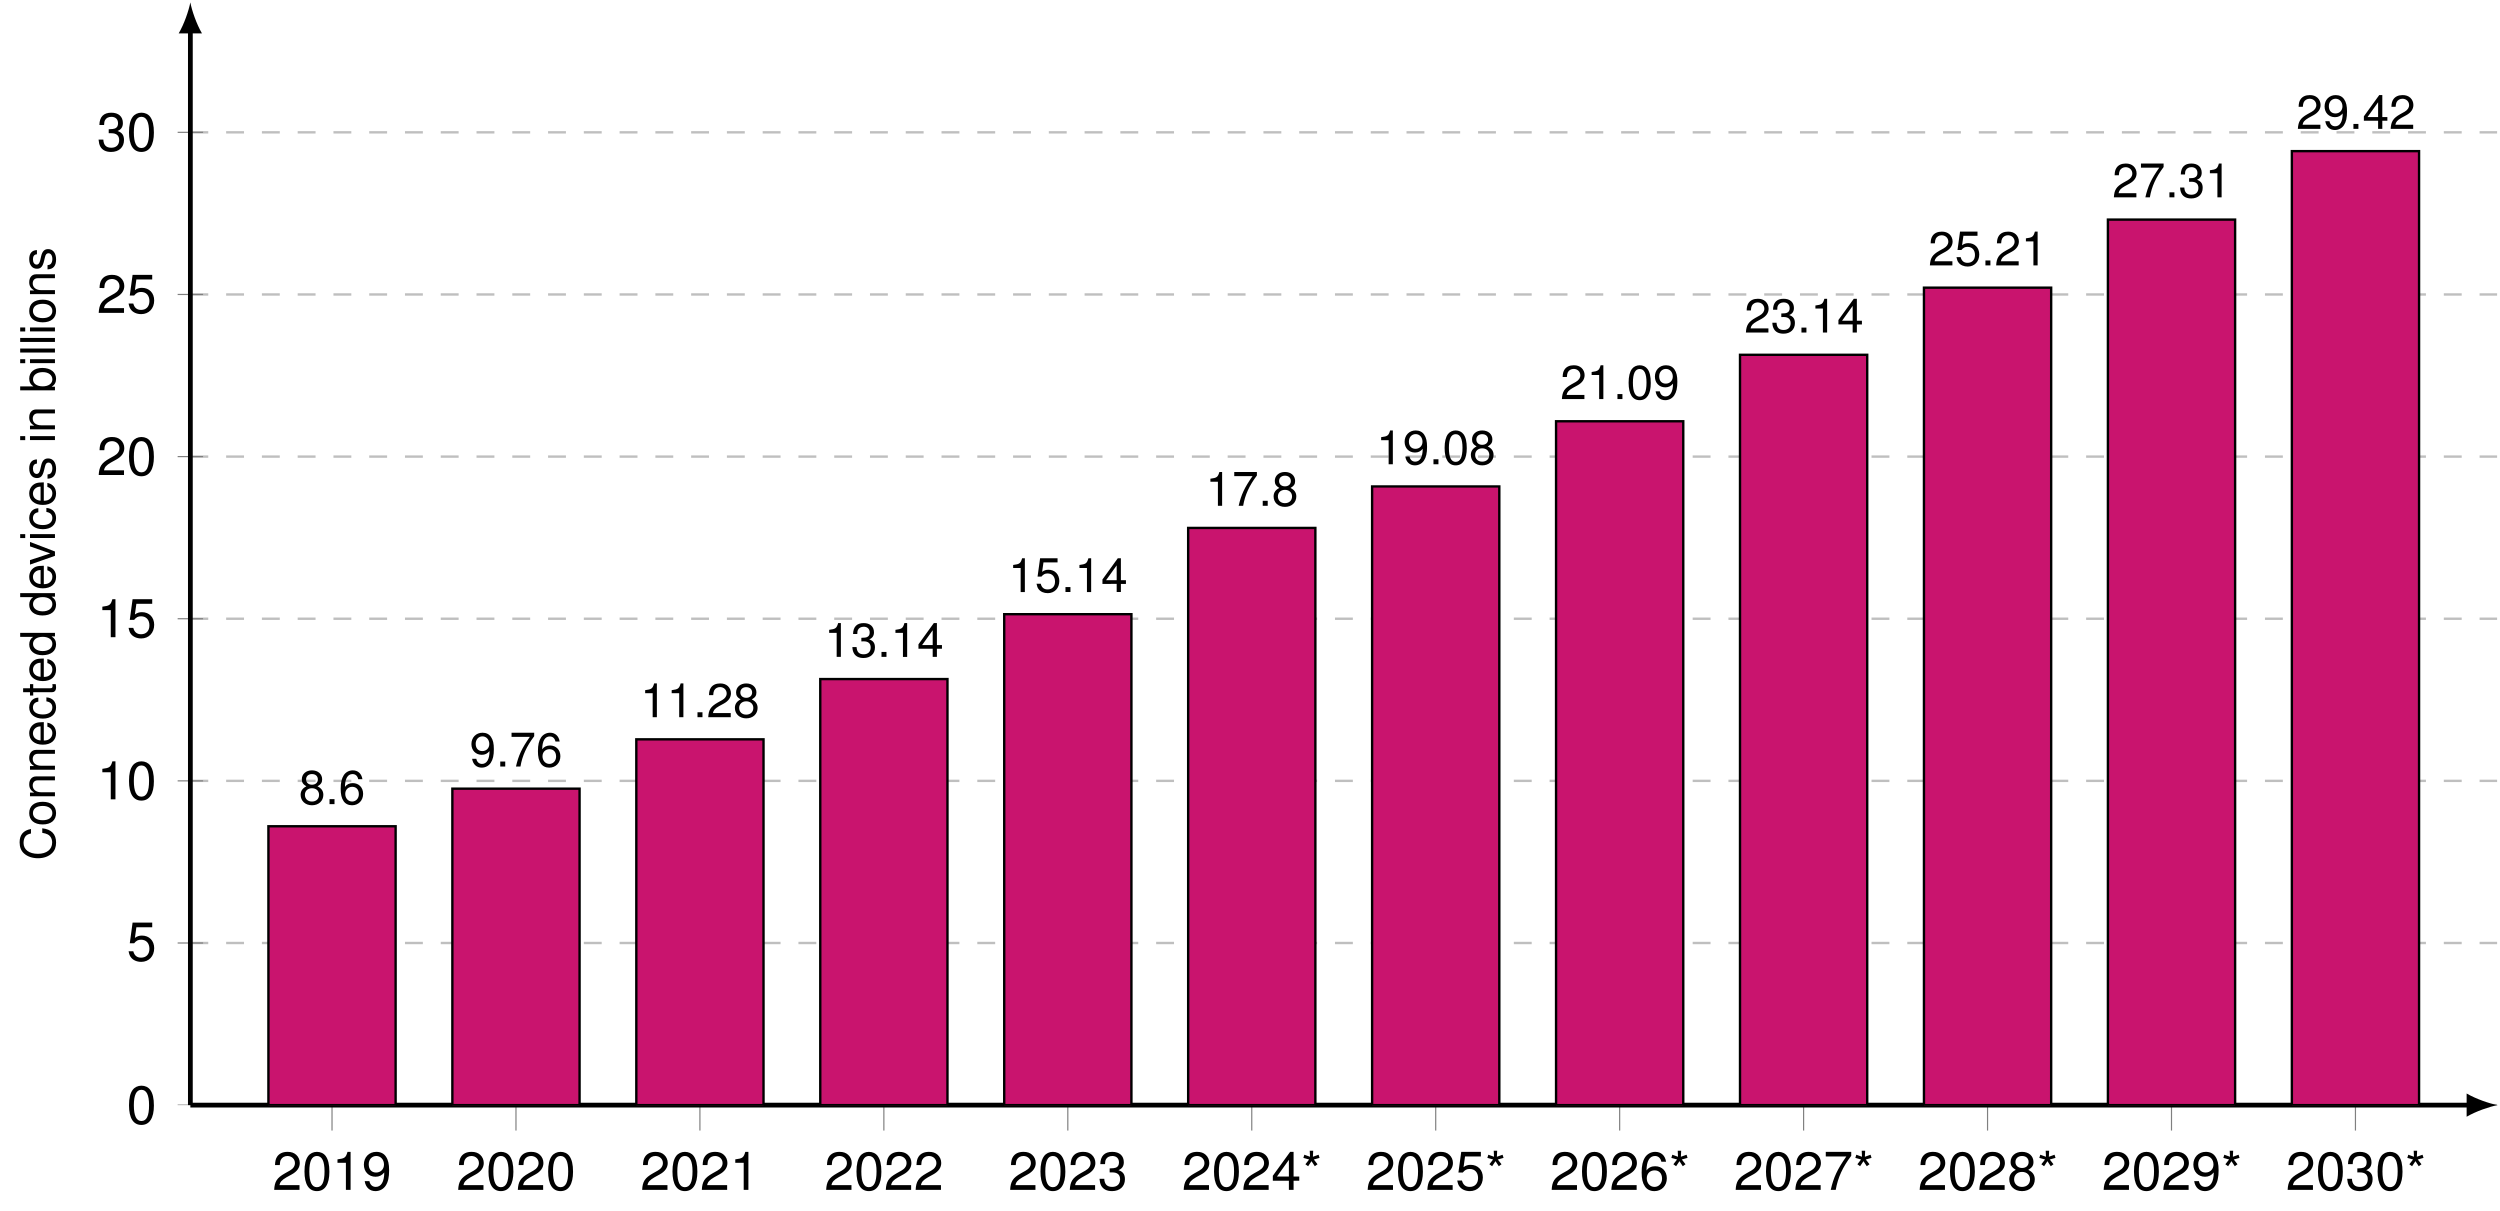
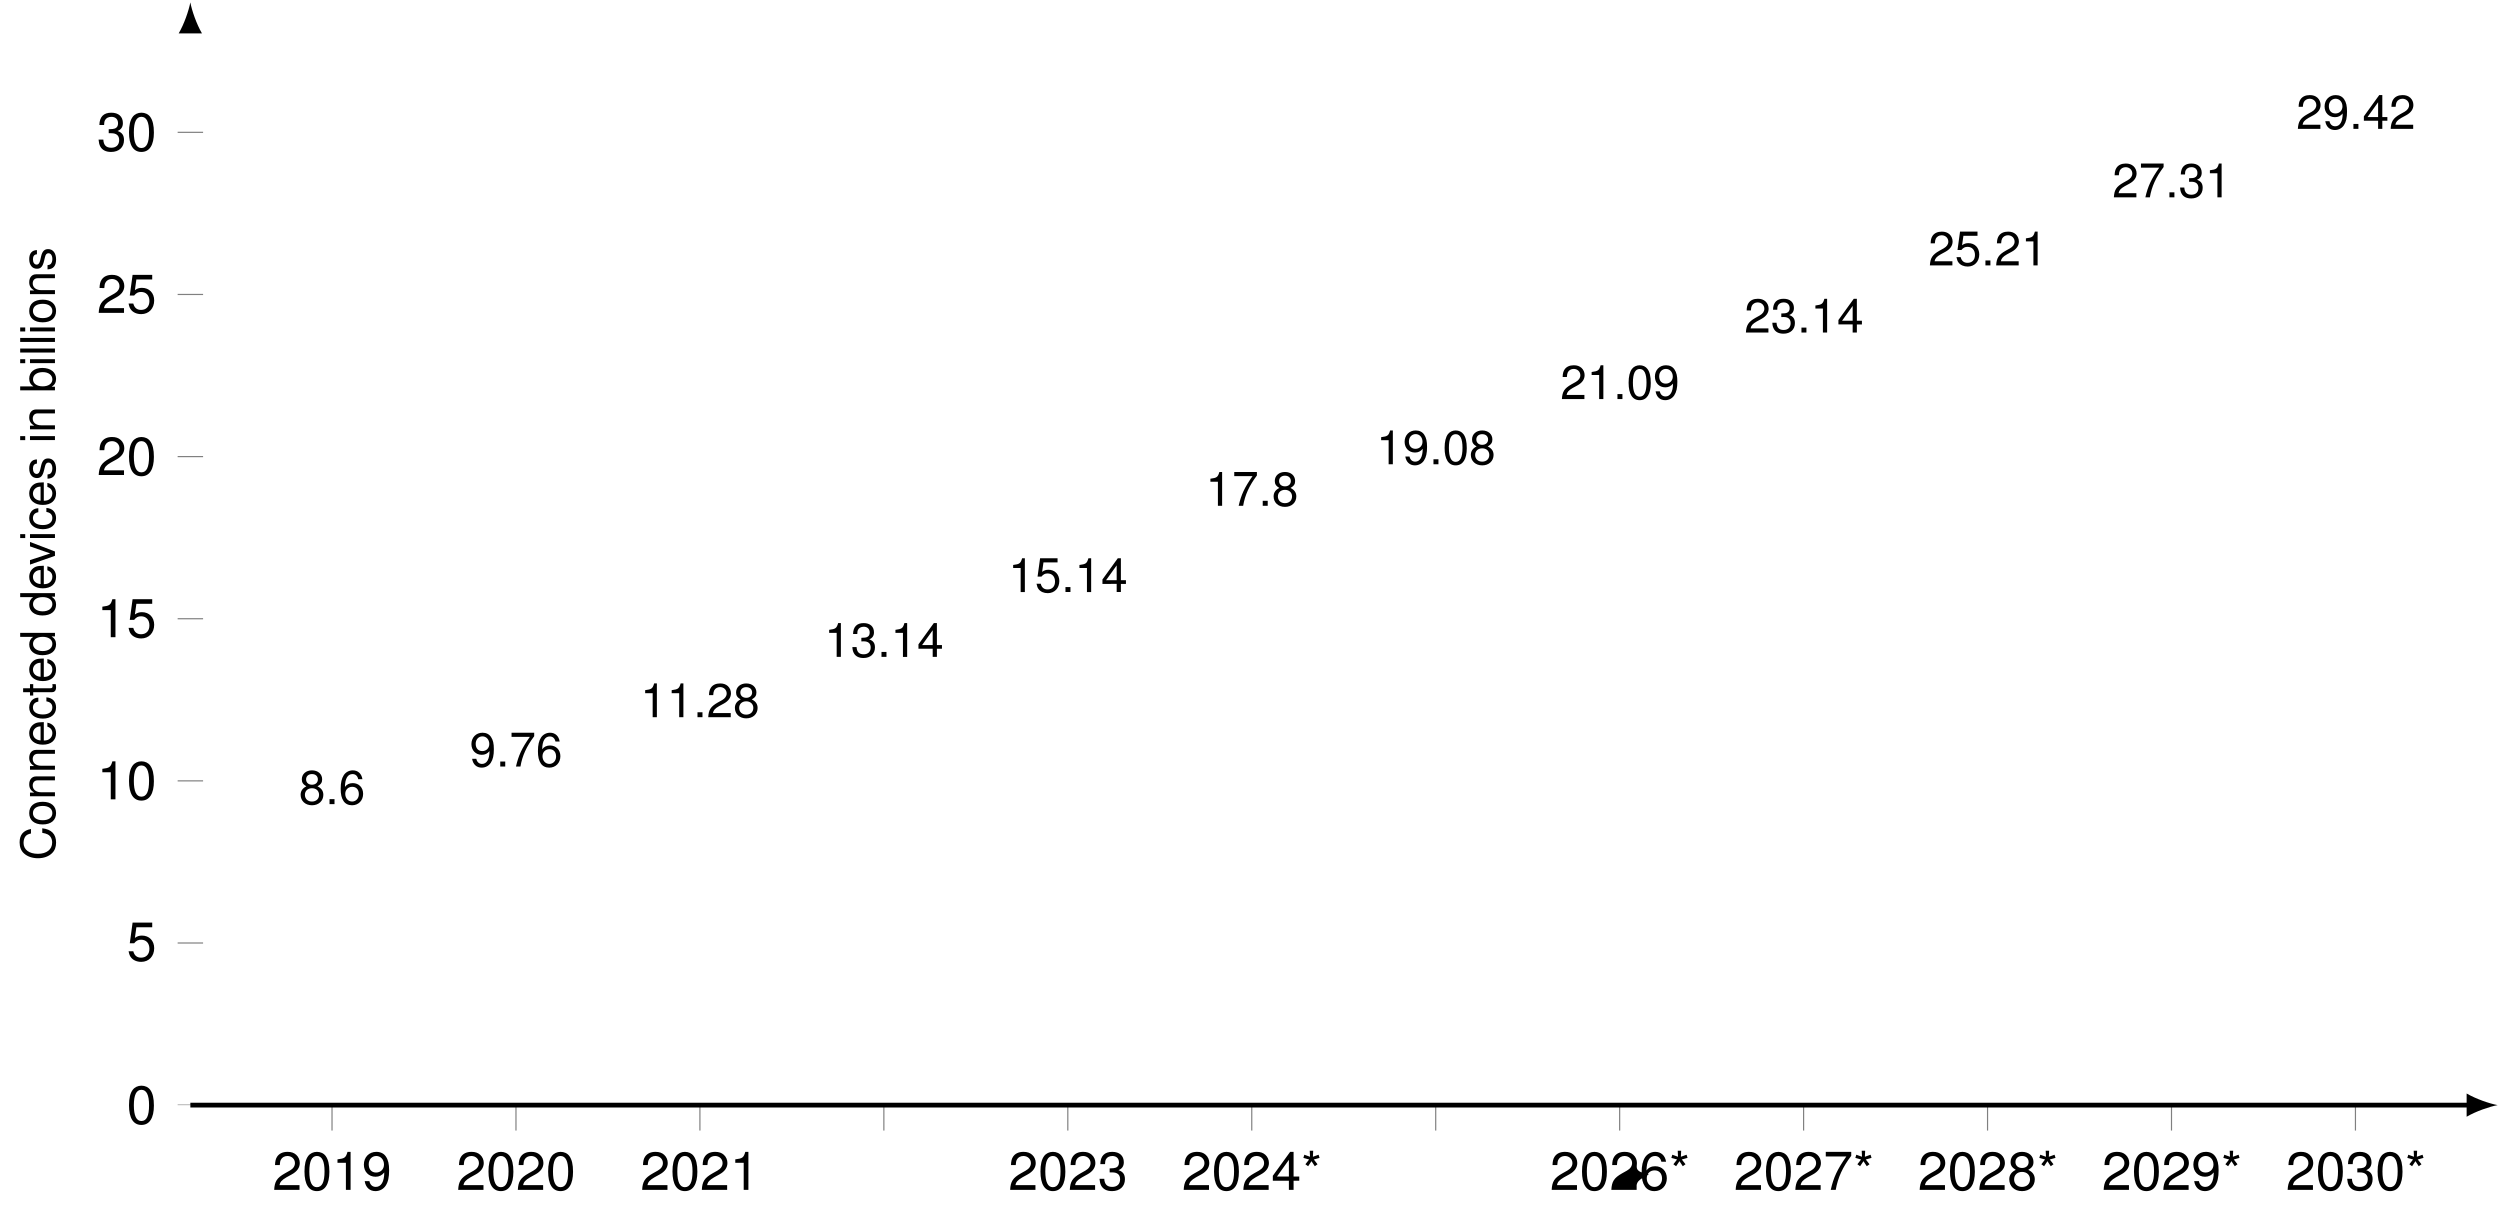
<svg xmlns="http://www.w3.org/2000/svg" version="1.1" id="svg1" width="556.952" height="269.752" viewBox="0 0 556.952 269.752">
  <defs id="defs1">
    <clipPath clipPathUnits="userSpaceOnUse" id="clipPath2">
      <path d="M -165.407,2.5000001e-6 V 184.253 H 503.576 V 2.5000001e-6" id="path2" />
    </clipPath>
    <clipPath clipPathUnits="userSpaceOnUse" id="clipPath29">
-       <path d="M -23.674,2.5000001e-6 H 361.844 V 184.253 H -23.674 Z" id="path29" />
-     </clipPath>
+       </clipPath>
  </defs>
  <g id="g1">
-     <path id="path1" d="M -23.674,0 H 361.844 M -23.674,27.096 H 361.844 M -23.674,54.192 H 361.844 M -23.674,81.288 H 361.844 M -23.674,108.384 H 361.844 M -23.674,135.48 h 385.518 m -385.518,27.096 h 385.518" style="fill:none;stroke:#bfbfbf;stroke-width:0.399;stroke-linecap:butt;stroke-linejoin:miter;stroke-miterlimit:10;stroke-dasharray:2.989, 2.989;stroke-dashoffset:0;stroke-opacity:1" transform="matrix(1.333,0,0,-1.333,73.968,246.199)" clip-path="url(#clipPath2)" />
    <path id="path3" d="M 0,-4.252 V 0 M 30.743,-4.252 V 0 M 61.485,-4.252 V 0 M 92.228,-4.252 V 0 m 30.743,-4.252 V 0 m 30.743,-4.252 V 0 m 30.743,-4.252 V 0 M 215.199,-4.252 V 0 m 30.743,-4.252 V 0 M 276.684,-4.252 V 0 m 30.743,-4.252 V 0 m 30.743,-4.252 V 0" style="fill:none;stroke:#808080;stroke-width:0.199;stroke-linecap:butt;stroke-linejoin:miter;stroke-miterlimit:10;stroke-dasharray:none;stroke-opacity:1" transform="matrix(1.333,0,0,-1.333,73.968,246.199)" />
    <path id="path4" d="m -25.8,0 h 4.252 m -4.252,27.096 h 4.252 m -4.252,27.096 h 4.252 m -4.252,27.096 h 4.252 m -4.252,27.096 h 4.252 m -4.252,27.096 h 4.252 m -4.252,27.096 h 4.252" style="fill:none;stroke:#808080;stroke-width:0.199;stroke-linecap:butt;stroke-linejoin:miter;stroke-miterlimit:10;stroke-dasharray:none;stroke-opacity:1" transform="matrix(1.333,0,0,-1.333,73.968,246.199)" clip-path="url(#clipPath2)" />
    <path id="path5" d="M -23.674,0 H 357.181" style="fill:none;stroke:#000000;stroke-width:0.797;stroke-linecap:butt;stroke-linejoin:miter;stroke-miterlimit:10;stroke-dasharray:none;stroke-opacity:1" transform="matrix(1.333,0,0,-1.333,73.968,246.199)" />
    <path id="path6" d="M 4.662,0 C 3.281,0.259 1.036,1.036 -0.518,1.943 V -1.943 C 1.036,-1.036 3.281,-0.259 4.662,0" style="fill:#000000;fill-opacity:1;fill-rule:nonzero;stroke:none" transform="matrix(1.333,0,0,-1.333,550.209,246.199)" />
-     <path id="path7" d="M -23.674,0 V 179.59" style="fill:none;stroke:#000000;stroke-width:0.797;stroke-linecap:butt;stroke-linejoin:miter;stroke-miterlimit:10;stroke-dasharray:none;stroke-opacity:1" transform="matrix(1.333,0,0,-1.333,73.968,246.199)" />
    <path id="path8" d="M 4.662,0 C 3.281,0.259 1.036,1.036 -0.518,1.943 V -1.943 C 1.036,-1.036 3.281,-0.259 4.662,0" style="fill:#000000;fill-opacity:1;fill-rule:nonzero;stroke:none" transform="matrix(0,-1.333,-1.333,0,42.402,6.745)" />
    <path id="path9" d="M 4.536,-0.787 H 1.196 c 0.082,-0.516 0.363,-0.844 1.148,-1.301 l 0.891,-0.492 C 4.126,-3.06 4.583,-3.716 4.583,-4.49 c 0,-0.527 -0.211,-1.02 -0.598,-1.371 -0.375,-0.34 -0.832,-0.492 -1.441,-0.492 -0.809,0 -1.406,0.281 -1.758,0.82 -0.223,0.34 -0.316,0.738 -0.34,1.383 H 1.243 c 0.023,-0.434 0.07,-0.691 0.188,-0.902 0.199,-0.387 0.609,-0.609 1.09,-0.609 0.715,0 1.254,0.504 1.254,1.184 0,0.504 -0.293,0.938 -0.855,1.254 l -0.832,0.469 c -1.324,0.75 -1.711,1.359 -1.781,2.754 H 4.536 Z m 2.909,-5.566 c -0.586,0 -1.125,0.258 -1.453,0.691 -0.422,0.562 -0.621,1.406 -0.621,2.59 0,2.133 0.715,3.281 2.074,3.281 1.348,0 2.086,-1.148 2.086,-3.234 0,-1.23 -0.199,-2.062 -0.621,-2.637 C 8.582,-6.107 8.055,-6.353 7.445,-6.353 Z m 0,0.691 c 0.855,0 1.277,0.867 1.277,2.566 0,1.805 -0.41,2.648 -1.289,2.648 -0.832,0 -1.254,-0.879 -1.254,-2.625 0,-1.734 0.422,-2.59 1.266,-2.59 z m 4.846,1.137 v 4.523 h 0.785 V -6.353 h -0.516 c -0.281,0.973 -0.457,1.102 -1.676,1.254 v 0.574 z m 3.146,3.07 c 0.152,1.043 0.832,1.664 1.793,1.664 0.703,0 1.336,-0.34 1.711,-0.914 0.398,-0.609 0.574,-1.395 0.574,-2.555 0,-1.066 -0.152,-1.746 -0.539,-2.309 -0.34,-0.516 -0.902,-0.785 -1.594,-0.785 -1.219,0 -2.086,0.891 -2.086,2.133 0,1.184 0.809,2.027 1.957,2.027 0.598,0 1.043,-0.223 1.453,-0.715 -0.012,1.547 -0.516,2.414 -1.418,2.414 -0.562,0 -0.938,-0.352 -1.066,-0.961 z m 1.934,-4.207 c 0.738,0 1.289,0.609 1.289,1.43 0,0.773 -0.551,1.336 -1.324,1.336 -0.762,0 -1.23,-0.527 -1.23,-1.383 0,-0.809 0.539,-1.383 1.266,-1.383 z m 0,0" style="fill:#000000;fill-opacity:1;fill-rule:nonzero;stroke:none" aria-label="2019" transform="matrix(1.333,0,0,1.333,60.675,265.08)" />
    <path id="path10" d="M 4.535,-0.787 H 1.195 c 0.082,-0.516 0.363,-0.844 1.148,-1.301 l 0.891,-0.492 C 4.125,-3.06 4.582,-3.716 4.582,-4.49 c 0,-0.527 -0.211,-1.02 -0.598,-1.371 -0.375,-0.34 -0.832,-0.492 -1.441,-0.492 -0.809,0 -1.406,0.281 -1.758,0.82 -0.223,0.34 -0.316,0.738 -0.34,1.383 H 1.242 c 0.023,-0.434 0.07,-0.691 0.188,-0.902 0.199,-0.387 0.609,-0.609 1.09,-0.609 0.715,0 1.254,0.504 1.254,1.184 0,0.504 -0.293,0.938 -0.855,1.254 l -0.832,0.469 c -1.324,0.75 -1.711,1.359 -1.781,2.754 H 4.535 Z m 2.912,-5.566 c -0.586,0 -1.125,0.258 -1.453,0.691 -0.422,0.562 -0.621,1.406 -0.621,2.59 0,2.133 0.715,3.281 2.074,3.281 1.348,0 2.086,-1.148 2.086,-3.234 0,-1.23 -0.199,-2.062 -0.621,-2.637 C 8.584,-6.107 8.057,-6.353 7.447,-6.353 Z m 0,0.691 c 0.855,0 1.277,0.867 1.277,2.566 0,1.805 -0.41,2.648 -1.289,2.648 -0.832,0 -1.254,-0.879 -1.254,-2.625 0,-1.734 0.422,-2.59 1.266,-2.59 z m 7.058,4.875 h -3.34 c 0.082,-0.516 0.363,-0.844 1.148,-1.301 l 0.891,-0.492 C 14.095,-3.06 14.552,-3.716 14.552,-4.49 c 0,-0.527 -0.211,-1.02 -0.598,-1.371 -0.375,-0.34 -0.832,-0.492 -1.441,-0.492 -0.809,0 -1.406,0.281 -1.758,0.82 -0.223,0.34 -0.316,0.738 -0.34,1.383 h 0.797 c 0.023,-0.434 0.07,-0.691 0.188,-0.902 0.199,-0.387 0.609,-0.609 1.09,-0.609 0.715,0 1.254,0.504 1.254,1.184 0,0.504 -0.293,0.938 -0.855,1.254 l -0.832,0.469 c -1.324,0.75 -1.711,1.359 -1.781,2.754 h 4.23 z m 2.912,-5.566 c -0.586,0 -1.125,0.258 -1.453,0.691 -0.422,0.562 -0.621,1.406 -0.621,2.59 0,2.133 0.715,3.281 2.074,3.281 1.348,0 2.086,-1.148 2.086,-3.234 0,-1.23 -0.199,-2.062 -0.621,-2.637 -0.328,-0.445 -0.855,-0.691 -1.465,-0.691 z m 0,0.691 c 0.855,0 1.277,0.867 1.277,2.566 0,1.805 -0.41,2.648 -1.289,2.648 -0.832,0 -1.254,-0.879 -1.254,-2.625 0,-1.734 0.422,-2.59 1.266,-2.59 z m 0,0" style="fill:#000000;fill-opacity:1;fill-rule:nonzero;stroke:none" aria-label="2020" transform="matrix(1.333,0,0,1.333,101.664,265.08)" />
    <path id="path11" d="M 4.534,-0.787 H 1.195 c 0.082,-0.516 0.363,-0.844 1.148,-1.301 l 0.891,-0.492 C 4.124,-3.06 4.581,-3.716 4.581,-4.49 c 0,-0.527 -0.211,-1.02 -0.598,-1.371 -0.375,-0.34 -0.832,-0.492 -1.441,-0.492 -0.809,0 -1.406,0.281 -1.758,0.82 -0.223,0.34 -0.316,0.738 -0.34,1.383 H 1.241 c 0.023,-0.434 0.07,-0.691 0.188,-0.902 0.199,-0.387 0.609,-0.609 1.09,-0.609 0.715,0 1.254,0.504 1.254,1.184 0,0.504 -0.293,0.938 -0.855,1.254 l -0.832,0.469 c -1.324,0.75 -1.711,1.359 -1.781,2.754 H 4.534 Z m 2.912,-5.566 c -0.586,0 -1.125,0.258 -1.453,0.691 -0.422,0.562 -0.621,1.406 -0.621,2.59 0,2.133 0.715,3.281 2.074,3.281 1.348,0 2.086,-1.148 2.086,-3.234 0,-1.23 -0.199,-2.062 -0.621,-2.637 C 8.583,-6.107 8.056,-6.353 7.447,-6.353 Z m 0,0.691 c 0.855,0 1.277,0.867 1.277,2.566 0,1.805 -0.41,2.648 -1.289,2.648 -0.832,0 -1.254,-0.879 -1.254,-2.625 0,-1.734 0.422,-2.59 1.266,-2.59 z m 7.061,4.875 h -3.34 c 0.082,-0.516 0.363,-0.844 1.148,-1.301 l 0.891,-0.492 C 14.097,-3.06 14.554,-3.716 14.554,-4.49 c 0,-0.527 -0.211,-1.02 -0.598,-1.371 -0.375,-0.34 -0.832,-0.492 -1.441,-0.492 -0.809,0 -1.406,0.281 -1.758,0.82 -0.223,0.34 -0.316,0.738 -0.34,1.383 h 0.797 c 0.023,-0.434 0.07,-0.691 0.188,-0.902 0.199,-0.387 0.609,-0.609 1.09,-0.609 0.715,0 1.254,0.504 1.254,1.184 0,0.504 -0.293,0.938 -0.855,1.254 l -0.832,0.469 c -1.324,0.75 -1.711,1.359 -1.781,2.754 h 4.23 z m 2.769,-3.738 v 4.523 h 0.785 V -6.353 h -0.516 c -0.281,0.973 -0.457,1.102 -1.676,1.254 v 0.574 z m 0,0" style="fill:#000000;fill-opacity:1;fill-rule:nonzero;stroke:none" aria-label="2021" transform="matrix(1.333,0,0,1.333,142.653,265.08)" />
-     <path id="path12" d="M 4.536,-0.787 H 1.196 c 0.082,-0.516 0.363,-0.844 1.148,-1.301 l 0.891,-0.492 C 4.125,-3.06 4.582,-3.716 4.582,-4.49 c 0,-0.527 -0.211,-1.02 -0.598,-1.371 -0.375,-0.34 -0.832,-0.492 -1.441,-0.492 -0.809,0 -1.406,0.281 -1.758,0.82 -0.223,0.34 -0.316,0.738 -0.34,1.383 H 1.243 c 0.023,-0.434 0.07,-0.691 0.188,-0.902 0.199,-0.387 0.609,-0.609 1.09,-0.609 0.715,0 1.254,0.504 1.254,1.184 0,0.504 -0.293,0.938 -0.855,1.254 l -0.832,0.469 c -1.324,0.75 -1.711,1.359 -1.781,2.754 H 4.536 Z m 2.912,-5.566 c -0.586,0 -1.125,0.258 -1.453,0.691 -0.422,0.562 -0.621,1.406 -0.621,2.59 0,2.133 0.715,3.281 2.074,3.281 1.348,0 2.086,-1.148 2.086,-3.234 0,-1.23 -0.199,-2.062 -0.621,-2.637 C 8.584,-6.107 8.057,-6.353 7.448,-6.353 Z m 0,0.691 c 0.855,0 1.277,0.867 1.277,2.566 0,1.805 -0.41,2.648 -1.289,2.648 -0.832,0 -1.254,-0.879 -1.254,-2.625 0,-1.734 0.422,-2.59 1.266,-2.59 z m 7.058,4.875 h -3.34 c 0.082,-0.516 0.363,-0.844 1.148,-1.301 L 13.204,-2.58 C 14.095,-3.06 14.552,-3.716 14.552,-4.49 c 0,-0.527 -0.211,-1.02 -0.598,-1.371 -0.375,-0.34 -0.832,-0.492 -1.441,-0.492 -0.809,0 -1.406,0.281 -1.758,0.82 -0.223,0.34 -0.316,0.738 -0.34,1.383 h 0.797 c 0.023,-0.434 0.07,-0.691 0.188,-0.902 0.199,-0.387 0.609,-0.609 1.09,-0.609 0.715,0 1.254,0.504 1.254,1.184 0,0.504 -0.293,0.938 -0.855,1.254 l -0.832,0.469 c -1.324,0.75 -1.711,1.359 -1.781,2.754 h 4.23 z m 4.986,0 h -3.34 c 0.082,-0.516 0.363,-0.844 1.148,-1.301 l 0.891,-0.492 C 19.081,-3.06 19.538,-3.716 19.538,-4.49 c 0,-0.527 -0.211,-1.02 -0.598,-1.371 -0.375,-0.34 -0.832,-0.492 -1.441,-0.492 -0.809,0 -1.406,0.281 -1.758,0.82 -0.223,0.34 -0.316,0.738 -0.34,1.383 h 0.797 c 0.023,-0.434 0.07,-0.691 0.188,-0.902 0.199,-0.387 0.609,-0.609 1.09,-0.609 0.715,0 1.254,0.504 1.254,1.184 0,0.504 -0.293,0.938 -0.855,1.254 l -0.832,0.469 c -1.324,0.75 -1.711,1.359 -1.781,2.754 h 4.23 z m 0,0" style="fill:#000000;fill-opacity:1;fill-rule:nonzero;stroke:none" aria-label="2022" transform="matrix(1.333,0,0,1.333,183.644,265.08)" />
    <path id="path13" d="M 4.535,-0.787 H 1.195 c 0.082,-0.516 0.363,-0.844 1.148,-1.301 l 0.891,-0.492 C 4.125,-3.06 4.582,-3.716 4.582,-4.49 c 0,-0.527 -0.211,-1.02 -0.598,-1.371 -0.375,-0.34 -0.832,-0.492 -1.441,-0.492 -0.809,0 -1.406,0.281 -1.758,0.82 -0.223,0.34 -0.316,0.738 -0.34,1.383 H 1.242 c 0.023,-0.434 0.07,-0.691 0.188,-0.902 0.199,-0.387 0.609,-0.609 1.09,-0.609 0.715,0 1.254,0.504 1.254,1.184 0,0.504 -0.293,0.938 -0.855,1.254 l -0.832,0.469 c -1.324,0.75 -1.711,1.359 -1.781,2.754 H 4.535 Z M 7.447,-6.353 c -0.586,0 -1.125,0.258 -1.453,0.691 -0.422,0.562 -0.621,1.406 -0.621,2.59 0,2.133 0.715,3.281 2.074,3.281 1.348,0 2.086,-1.148 2.086,-3.234 0,-1.23 -0.199,-2.062 -0.621,-2.637 C 8.584,-6.107 8.056,-6.353 7.447,-6.353 Z m 0,0.691 c 0.855,0 1.277,0.867 1.277,2.566 0,1.805 -0.41,2.648 -1.289,2.648 -0.832,0 -1.254,-0.879 -1.254,-2.625 0,-1.734 0.422,-2.59 1.266,-2.59 z m 7.058,4.875 h -3.34 c 0.082,-0.516 0.363,-0.844 1.148,-1.301 l 0.891,-0.492 C 14.094,-3.06 14.551,-3.716 14.551,-4.49 c 0,-0.527 -0.211,-1.02 -0.598,-1.371 -0.375,-0.34 -0.832,-0.492 -1.441,-0.492 -0.809,0 -1.406,0.281 -1.758,0.82 -0.223,0.34 -0.316,0.738 -0.34,1.383 h 0.797 c 0.023,-0.434 0.07,-0.691 0.188,-0.902 0.199,-0.387 0.609,-0.609 1.09,-0.609 0.715,0 1.254,0.504 1.254,1.184 0,0.504 -0.293,0.938 -0.855,1.254 l -0.832,0.469 c -1.324,0.75 -1.711,1.359 -1.781,2.754 h 4.23 z m 2.432,-2.133 h 0.434 c 0.867,0 1.312,0.387 1.312,1.148 0,0.797 -0.492,1.277 -1.312,1.277 -0.867,0 -1.289,-0.434 -1.336,-1.359 h -0.797 c 0.047,0.516 0.129,0.844 0.281,1.137 0.328,0.609 0.949,0.926 1.816,0.926 1.312,0 2.156,-0.785 2.156,-1.98 0,-0.809 -0.316,-1.266 -1.078,-1.523 0.598,-0.234 0.891,-0.68 0.891,-1.312 0,-1.102 -0.727,-1.746 -1.934,-1.746 -1.289,0 -1.969,0.691 -1.992,2.051 h 0.785 c 0.012,-0.387 0.047,-0.598 0.152,-0.797 0.176,-0.352 0.562,-0.562 1.066,-0.562 0.691,0 1.113,0.41 1.113,1.078 0,0.445 -0.164,0.715 -0.504,0.867 -0.223,0.082 -0.504,0.117 -1.055,0.129 z m 0,0" style="fill:#000000;fill-opacity:1;fill-rule:nonzero;stroke:none" aria-label="2023" transform="matrix(1.333,0,0,1.333,224.633,265.08)" />
    <path id="path14" d="M 4.535,-0.787 H 1.195 C 1.277,-1.302 1.558,-1.63 2.343,-2.087 l 0.891,-0.492 C 4.125,-3.06 4.582,-3.716 4.582,-4.49 4.582,-5.017 4.371,-5.509 3.984,-5.861 3.609,-6.201 3.152,-6.353 2.543,-6.353 c -0.809,0 -1.406,0.281 -1.758,0.82 -0.223,0.34 -0.316,0.738 -0.34,1.383 H 1.242 c 0.023,-0.434 0.07,-0.691 0.188,-0.902 0.199,-0.387 0.609,-0.609 1.09,-0.609 0.715,0 1.254,0.504 1.254,1.184 0,0.504 -0.293,0.938 -0.855,1.254 l -0.832,0.469 c -1.324,0.75 -1.711,1.359 -1.781,2.754 H 4.535 Z m 2.912,-5.566 c -0.586,0 -1.125,0.258 -1.453,0.691 -0.422,0.562 -0.621,1.406 -0.621,2.59 0,2.133 0.715,3.281 2.074,3.281 1.348,0 2.086,-1.148 2.086,-3.234 0,-1.23 -0.199,-2.062 -0.621,-2.637 C 8.584,-6.107 8.056,-6.353 7.447,-6.353 Z m 0,0.691 c 0.855,0 1.277,0.867 1.277,2.566 0,1.805 -0.41,2.648 -1.289,2.648 -0.832,0 -1.254,-0.879 -1.254,-2.625 0,-1.734 0.422,-2.59 1.266,-2.59 z m 7.058,4.875 h -3.34 c 0.082,-0.516 0.363,-0.844 1.148,-1.301 l 0.891,-0.492 C 14.094,-3.06 14.551,-3.716 14.551,-4.49 c 0,-0.527 -0.211,-1.02 -0.598,-1.371 -0.375,-0.34 -0.832,-0.492 -1.441,-0.492 -0.809,0 -1.406,0.281 -1.758,0.82 -0.223,0.34 -0.316,0.738 -0.34,1.383 h 0.797 c 0.023,-0.434 0.07,-0.691 0.188,-0.902 0.199,-0.387 0.609,-0.609 1.09,-0.609 0.715,0 1.254,0.504 1.254,1.184 0,0.504 -0.293,0.938 -0.855,1.254 l -0.832,0.469 c -1.324,0.75 -1.711,1.359 -1.781,2.754 h 4.23 z m 3.381,-0.738 v 1.523 h 0.785 V -1.525 h 0.949 v -0.703 h -0.949 v -4.125 h -0.574 l -2.895,3.996 v 0.832 z m 0,-0.703 h -1.992 l 1.992,-2.789 z m 3.486,-4.312 0.047,1.008 -0.949,-0.34 -0.164,0.527 0.961,0.27 -0.621,0.797 0.457,0.328 0.562,-0.844 0.551,0.844 0.457,-0.328 -0.621,-0.797 0.961,-0.27 -0.164,-0.527 -0.949,0.34 0.047,-1.008 z m 0,0" style="fill:#000000;fill-opacity:1;fill-rule:nonzero;stroke:none" aria-label="2024*" transform="matrix(1.333,0,0,1.333,263.297,265.08)" />
-     <path id="path15" d="M 4.534,-0.787 H 1.194 c 0.082,-0.516 0.363,-0.844 1.148,-1.301 l 0.891,-0.492 C 4.124,-3.06 4.581,-3.716 4.581,-4.49 c 0,-0.527 -0.211,-1.02 -0.598,-1.371 -0.375,-0.34 -0.832,-0.492 -1.441,-0.492 -0.809,0 -1.406,0.281 -1.758,0.82 -0.223,0.34 -0.316,0.738 -0.34,1.383 H 1.241 c 0.023,-0.434 0.07,-0.691 0.188,-0.902 0.199,-0.387 0.609,-0.609 1.09,-0.609 0.715,0 1.254,0.504 1.254,1.184 0,0.504 -0.293,0.938 -0.855,1.254 l -0.832,0.469 c -1.324,0.75 -1.711,1.359 -1.781,2.754 H 4.534 Z m 2.912,-5.566 c -0.586,0 -1.125,0.258 -1.453,0.691 -0.422,0.562 -0.621,1.406 -0.621,2.59 0,2.133 0.715,3.281 2.074,3.281 1.348,0 2.086,-1.148 2.086,-3.234 0,-1.23 -0.199,-2.062 -0.621,-2.637 C 8.583,-6.107 8.056,-6.353 7.446,-6.353 Z m 0,0.691 c 0.855,0 1.277,0.867 1.277,2.566 0,1.805 -0.41,2.648 -1.289,2.648 -0.832,0 -1.254,-0.879 -1.254,-2.625 0,-1.734 0.422,-2.59 1.266,-2.59 z m 7.061,4.875 h -3.34 c 0.082,-0.516 0.363,-0.844 1.148,-1.301 l 0.891,-0.492 C 14.097,-3.06 14.554,-3.716 14.554,-4.49 c 0,-0.527 -0.211,-1.02 -0.598,-1.371 -0.375,-0.34 -0.832,-0.492 -1.441,-0.492 -0.809,0 -1.406,0.281 -1.758,0.82 -0.223,0.34 -0.316,0.738 -0.34,1.383 h 0.797 c 0.023,-0.434 0.07,-0.691 0.188,-0.902 0.199,-0.387 0.609,-0.609 1.09,-0.609 0.715,0 1.254,0.504 1.254,1.184 0,0.504 -0.293,0.938 -0.855,1.254 l -0.832,0.469 c -1.324,0.75 -1.711,1.359 -1.781,2.754 h 4.23 z m 4.714,-5.566 h -3.281 l -0.469,3.457 h 0.727 c 0.363,-0.445 0.668,-0.598 1.16,-0.598 0.855,0 1.395,0.586 1.395,1.523 0,0.914 -0.539,1.477 -1.395,1.477 -0.691,0 -1.113,-0.352 -1.301,-1.066 h -0.785 c 0.105,0.516 0.199,0.773 0.387,1.008 0.352,0.48 0.996,0.762 1.723,0.762 1.277,0 2.168,-0.938 2.168,-2.285 0,-1.254 -0.832,-2.109 -2.051,-2.109 -0.445,0 -0.809,0.117 -1.172,0.387 l 0.246,-1.781 h 2.648 z m 2.15,-0.188 0.047,1.008 -0.949,-0.34 -0.164,0.527 0.961,0.27 -0.621,0.797 0.457,0.328 0.562,-0.844 0.551,0.844 L 22.672,-4.279 22.051,-5.076 23.012,-5.345 22.848,-5.872 l -0.949,0.34 0.047,-1.008 z m 0,0" style="fill:#000000;fill-opacity:1;fill-rule:nonzero;stroke:none" aria-label="2025*" transform="matrix(1.333,0,0,1.333,304.287,265.08)" />
-     <path id="path16" d="M 4.535,-0.787 H 1.195 c 0.082,-0.516 0.363,-0.844 1.148,-1.301 l 0.891,-0.492 C 4.125,-3.06 4.582,-3.716 4.582,-4.49 c 0,-0.527 -0.211,-1.02 -0.598,-1.371 -0.375,-0.34 -0.832,-0.492 -1.441,-0.492 -0.809,0 -1.406,0.281 -1.758,0.82 -0.223,0.34 -0.316,0.738 -0.34,1.383 H 1.242 c 0.023,-0.434 0.07,-0.691 0.188,-0.902 0.199,-0.387 0.609,-0.609 1.09,-0.609 0.715,0 1.254,0.504 1.254,1.184 0,0.504 -0.293,0.938 -0.855,1.254 l -0.832,0.469 c -1.324,0.75 -1.711,1.359 -1.781,2.754 H 4.535 Z m 2.912,-5.566 c -0.586,0 -1.125,0.258 -1.453,0.691 -0.422,0.562 -0.621,1.406 -0.621,2.59 0,2.133 0.715,3.281 2.074,3.281 1.348,0 2.086,-1.148 2.086,-3.234 0,-1.23 -0.199,-2.062 -0.621,-2.637 C 8.584,-6.107 8.057,-6.353 7.447,-6.353 Z m 0,0.691 c 0.855,0 1.277,0.867 1.277,2.566 0,1.805 -0.41,2.648 -1.289,2.648 -0.832,0 -1.254,-0.879 -1.254,-2.625 0,-1.734 0.422,-2.59 1.266,-2.59 z m 7.058,4.875 h -3.34 c 0.082,-0.516 0.363,-0.844 1.148,-1.301 l 0.891,-0.492 C 14.095,-3.06 14.552,-3.716 14.552,-4.49 c 0,-0.527 -0.211,-1.02 -0.598,-1.371 -0.375,-0.34 -0.832,-0.492 -1.441,-0.492 -0.809,0 -1.406,0.281 -1.758,0.82 -0.223,0.34 -0.316,0.738 -0.34,1.383 h 0.797 c 0.023,-0.434 0.07,-0.691 0.188,-0.902 0.199,-0.387 0.609,-0.609 1.09,-0.609 0.715,0 1.254,0.504 1.254,1.184 0,0.504 -0.293,0.938 -0.855,1.254 l -0.832,0.469 c -1.324,0.75 -1.711,1.359 -1.781,2.754 h 4.23 z m 4.916,-3.914 c -0.152,-1.043 -0.832,-1.652 -1.805,-1.652 -0.691,0 -1.324,0.34 -1.699,0.902 -0.398,0.621 -0.574,1.395 -0.574,2.555 0,1.066 0.164,1.746 0.539,2.309 0.34,0.516 0.891,0.797 1.594,0.797 1.207,0 2.074,-0.902 2.074,-2.145 0,-1.184 -0.797,-2.016 -1.945,-2.016 -0.621,0 -1.113,0.234 -1.453,0.703 0.012,-1.547 0.504,-2.414 1.418,-2.414 0.551,0 0.938,0.352 1.066,0.961 z m -1.91,1.441 c 0.762,0 1.242,0.527 1.242,1.383 0,0.797 -0.539,1.383 -1.266,1.383 -0.738,0 -1.289,-0.609 -1.289,-1.43 0,-0.785 0.527,-1.336 1.312,-1.336 z m 3.861,-3.281 0.047,1.008 -0.949,-0.34 -0.164,0.527 0.961,0.27 -0.621,0.797 0.457,0.328 0.562,-0.844 0.551,0.844 0.457,-0.328 -0.621,-0.797 0.961,-0.27 -0.164,-0.527 -0.949,0.34 0.047,-1.008 z m 0,0" style="fill:#000000;fill-opacity:1;fill-rule:nonzero;stroke:none" aria-label="2026*" transform="matrix(1.333,0,0,1.333,345.277,265.08)" />
+     <path id="path16" d="M 4.535,-0.787 H 1.195 c 0.082,-0.516 0.363,-0.844 1.148,-1.301 l 0.891,-0.492 C 4.125,-3.06 4.582,-3.716 4.582,-4.49 c 0,-0.527 -0.211,-1.02 -0.598,-1.371 -0.375,-0.34 -0.832,-0.492 -1.441,-0.492 -0.809,0 -1.406,0.281 -1.758,0.82 -0.223,0.34 -0.316,0.738 -0.34,1.383 H 1.242 c 0.023,-0.434 0.07,-0.691 0.188,-0.902 0.199,-0.387 0.609,-0.609 1.09,-0.609 0.715,0 1.254,0.504 1.254,1.184 0,0.504 -0.293,0.938 -0.855,1.254 l -0.832,0.469 c -1.324,0.75 -1.711,1.359 -1.781,2.754 H 4.535 Z m 2.912,-5.566 c -0.586,0 -1.125,0.258 -1.453,0.691 -0.422,0.562 -0.621,1.406 -0.621,2.59 0,2.133 0.715,3.281 2.074,3.281 1.348,0 2.086,-1.148 2.086,-3.234 0,-1.23 -0.199,-2.062 -0.621,-2.637 C 8.584,-6.107 8.057,-6.353 7.447,-6.353 Z m 0,0.691 c 0.855,0 1.277,0.867 1.277,2.566 0,1.805 -0.41,2.648 -1.289,2.648 -0.832,0 -1.254,-0.879 -1.254,-2.625 0,-1.734 0.422,-2.59 1.266,-2.59 z m 7.058,4.875 c 0.082,-0.516 0.363,-0.844 1.148,-1.301 l 0.891,-0.492 C 14.095,-3.06 14.552,-3.716 14.552,-4.49 c 0,-0.527 -0.211,-1.02 -0.598,-1.371 -0.375,-0.34 -0.832,-0.492 -1.441,-0.492 -0.809,0 -1.406,0.281 -1.758,0.82 -0.223,0.34 -0.316,0.738 -0.34,1.383 h 0.797 c 0.023,-0.434 0.07,-0.691 0.188,-0.902 0.199,-0.387 0.609,-0.609 1.09,-0.609 0.715,0 1.254,0.504 1.254,1.184 0,0.504 -0.293,0.938 -0.855,1.254 l -0.832,0.469 c -1.324,0.75 -1.711,1.359 -1.781,2.754 h 4.23 z m 4.916,-3.914 c -0.152,-1.043 -0.832,-1.652 -1.805,-1.652 -0.691,0 -1.324,0.34 -1.699,0.902 -0.398,0.621 -0.574,1.395 -0.574,2.555 0,1.066 0.164,1.746 0.539,2.309 0.34,0.516 0.891,0.797 1.594,0.797 1.207,0 2.074,-0.902 2.074,-2.145 0,-1.184 -0.797,-2.016 -1.945,-2.016 -0.621,0 -1.113,0.234 -1.453,0.703 0.012,-1.547 0.504,-2.414 1.418,-2.414 0.551,0 0.938,0.352 1.066,0.961 z m -1.91,1.441 c 0.762,0 1.242,0.527 1.242,1.383 0,0.797 -0.539,1.383 -1.266,1.383 -0.738,0 -1.289,-0.609 -1.289,-1.43 0,-0.785 0.527,-1.336 1.312,-1.336 z m 3.861,-3.281 0.047,1.008 -0.949,-0.34 -0.164,0.527 0.961,0.27 -0.621,0.797 0.457,0.328 0.562,-0.844 0.551,0.844 0.457,-0.328 -0.621,-0.797 0.961,-0.27 -0.164,-0.527 -0.949,0.34 0.047,-1.008 z m 0,0" style="fill:#000000;fill-opacity:1;fill-rule:nonzero;stroke:none" aria-label="2026*" transform="matrix(1.333,0,0,1.333,345.277,265.08)" />
    <path id="path17" d="M 4.534,-0.787 H 1.195 c 0.082,-0.516 0.363,-0.844 1.148,-1.301 l 0.891,-0.492 C 4.124,-3.06 4.581,-3.716 4.581,-4.49 c 0,-0.527 -0.211,-1.02 -0.598,-1.371 -0.375,-0.34 -0.832,-0.492 -1.441,-0.492 -0.809,0 -1.406,0.281 -1.758,0.82 -0.223,0.34 -0.316,0.738 -0.34,1.383 H 1.241 c 0.023,-0.434 0.07,-0.691 0.188,-0.902 0.199,-0.387 0.609,-0.609 1.09,-0.609 0.715,0 1.254,0.504 1.254,1.184 0,0.504 -0.293,0.938 -0.855,1.254 l -0.832,0.469 c -1.324,0.75 -1.711,1.359 -1.781,2.754 H 4.534 Z m 2.912,-5.566 c -0.586,0 -1.125,0.258 -1.453,0.691 -0.422,0.562 -0.621,1.406 -0.621,2.59 0,2.133 0.715,3.281 2.074,3.281 1.348,0 2.086,-1.148 2.086,-3.234 0,-1.23 -0.199,-2.062 -0.621,-2.637 C 8.583,-6.107 8.056,-6.353 7.446,-6.353 Z m 0,0.691 c 0.855,0 1.277,0.867 1.277,2.566 0,1.805 -0.41,2.648 -1.289,2.648 -0.832,0 -1.254,-0.879 -1.254,-2.625 0,-1.734 0.422,-2.59 1.266,-2.59 z m 7.061,4.875 h -3.34 c 0.082,-0.516 0.363,-0.844 1.148,-1.301 L 13.206,-2.58 C 14.097,-3.06 14.554,-3.716 14.554,-4.49 c 0,-0.527 -0.211,-1.02 -0.598,-1.371 -0.375,-0.34 -0.832,-0.492 -1.441,-0.492 -0.809,0 -1.406,0.281 -1.758,0.82 -0.223,0.34 -0.316,0.738 -0.34,1.383 h 0.797 c 0.023,-0.434 0.07,-0.691 0.188,-0.902 0.199,-0.387 0.609,-0.609 1.09,-0.609 0.715,0 1.254,0.504 1.254,1.184 0,0.504 -0.293,0.938 -0.855,1.254 l -0.832,0.469 c -1.324,0.75 -1.711,1.359 -1.781,2.754 h 4.23 z m 5.112,-5.566 H 15.365 v 0.773 h 3.434 c -1.512,2.168 -2.133,3.492 -2.602,5.578 h 0.832 C 17.381,-2.04 18.178,-3.787 19.619,-5.697 Z m 1.752,-0.188 0.047,1.008 -0.949,-0.34 -0.164,0.527 0.961,0.27 -0.621,0.797 0.457,0.328 0.562,-0.844 0.551,0.844 0.457,-0.328 -0.621,-0.797 0.961,-0.27 -0.164,-0.527 -0.949,0.34 0.047,-1.008 z m 0,0" style="fill:#000000;fill-opacity:1;fill-rule:nonzero;stroke:none" aria-label="2027*" transform="matrix(1.333,0,0,1.333,386.267,265.08)" />
    <path id="path18" d="M 4.537,-0.787 H 1.197 c 0.082,-0.516 0.363,-0.844 1.148,-1.301 l 0.891,-0.492 C 4.126,-3.06 4.583,-3.716 4.583,-4.49 c 0,-0.527 -0.211,-1.02 -0.598,-1.371 -0.375,-0.34 -0.832,-0.492 -1.441,-0.492 -0.809,0 -1.406,0.281 -1.758,0.82 -0.223,0.34 -0.316,0.738 -0.34,1.383 H 1.244 c 0.023,-0.434 0.07,-0.691 0.188,-0.902 0.199,-0.387 0.609,-0.609 1.09,-0.609 0.715,0 1.254,0.504 1.254,1.184 0,0.504 -0.293,0.938 -0.855,1.254 l -0.832,0.469 c -1.324,0.75 -1.711,1.359 -1.781,2.754 H 4.537 Z m 2.909,-5.566 c -0.586,0 -1.125,0.258 -1.453,0.691 -0.422,0.562 -0.621,1.406 -0.621,2.59 0,2.133 0.715,3.281 2.074,3.281 1.348,0 2.086,-1.148 2.086,-3.234 0,-1.23 -0.199,-2.062 -0.621,-2.637 C 8.582,-6.107 8.055,-6.353 7.446,-6.353 Z m 0,0.691 c 0.855,0 1.277,0.867 1.277,2.566 0,1.805 -0.41,2.648 -1.289,2.648 -0.832,0 -1.254,-0.879 -1.254,-2.625 0,-1.734 0.422,-2.59 1.266,-2.59 z m 7.061,4.875 h -3.34 c 0.082,-0.516 0.363,-0.844 1.148,-1.301 l 0.891,-0.492 C 14.096,-3.06 14.553,-3.716 14.553,-4.49 c 0,-0.527 -0.211,-1.02 -0.598,-1.371 -0.375,-0.34 -0.832,-0.492 -1.441,-0.492 -0.809,0 -1.406,0.281 -1.758,0.82 -0.223,0.34 -0.316,0.738 -0.34,1.383 h 0.797 c 0.023,-0.434 0.07,-0.691 0.188,-0.902 0.199,-0.387 0.609,-0.609 1.09,-0.609 0.715,0 1.254,0.504 1.254,1.184 0,0.504 -0.293,0.938 -0.855,1.254 l -0.832,0.469 c -1.324,0.75 -1.711,1.359 -1.781,2.754 h 4.23 z M 18.458,-3.341 c 0.656,-0.398 0.867,-0.727 0.867,-1.324 0,-0.996 -0.773,-1.688 -1.91,-1.688 -1.113,0 -1.91,0.691 -1.91,1.688 0,0.598 0.223,0.914 0.867,1.324 -0.727,0.34 -1.09,0.879 -1.09,1.57 0,1.172 0.879,1.98 2.133,1.98 1.254,0 2.133,-0.809 2.133,-1.969 0,-0.703 -0.352,-1.242 -1.09,-1.582 z m -1.043,-2.32 c 0.68,0 1.102,0.398 1.102,1.02 0,0.586 -0.434,0.984 -1.102,0.984 -0.656,0 -1.102,-0.398 -1.102,-0.996 0,-0.609 0.445,-1.008 1.102,-1.008 z m 0,2.66 c 0.797,0 1.336,0.504 1.336,1.254 0,0.75 -0.539,1.254 -1.348,1.254 -0.773,0 -1.312,-0.516 -1.312,-1.254 0,-0.75 0.539,-1.254 1.324,-1.254 z m 3.955,-3.539 0.047,1.008 -0.949,-0.34 -0.164,0.527 0.961,0.27 -0.621,0.797 0.457,0.328 0.562,-0.844 0.551,0.844 0.457,-0.328 -0.621,-0.797 0.961,-0.27 -0.164,-0.527 -0.949,0.34 0.047,-1.008 z m 0,0" style="fill:#000000;fill-opacity:1;fill-rule:nonzero;stroke:none" aria-label="2028*" transform="matrix(1.333,0,0,1.333,427.256,265.08)" />
    <path id="path19" d="M 4.535,-0.787 H 1.195 c 0.082,-0.516 0.363,-0.844 1.148,-1.301 l 0.891,-0.492 C 4.125,-3.06 4.582,-3.716 4.582,-4.49 c 0,-0.527 -0.211,-1.02 -0.598,-1.371 -0.375,-0.34 -0.832,-0.492 -1.441,-0.492 -0.809,0 -1.406,0.281 -1.758,0.82 -0.223,0.34 -0.316,0.738 -0.34,1.383 H 1.242 c 0.023,-0.434 0.07,-0.691 0.188,-0.902 0.199,-0.387 0.609,-0.609 1.09,-0.609 0.715,0 1.254,0.504 1.254,1.184 0,0.504 -0.293,0.938 -0.855,1.254 l -0.832,0.469 c -1.324,0.75 -1.711,1.359 -1.781,2.754 H 4.535 Z m 2.912,-5.566 c -0.586,0 -1.125,0.258 -1.453,0.691 -0.422,0.562 -0.621,1.406 -0.621,2.59 0,2.133 0.715,3.281 2.074,3.281 1.348,0 2.086,-1.148 2.086,-3.234 0,-1.23 -0.199,-2.062 -0.621,-2.637 C 8.584,-6.107 8.056,-6.353 7.447,-6.353 Z m 0,0.691 c 0.855,0 1.277,0.867 1.277,2.566 0,1.805 -0.41,2.648 -1.289,2.648 -0.832,0 -1.254,-0.879 -1.254,-2.625 0,-1.734 0.422,-2.59 1.266,-2.59 z m 7.058,4.875 h -3.34 c 0.082,-0.516 0.363,-0.844 1.148,-1.301 l 0.891,-0.492 C 14.094,-3.06 14.551,-3.716 14.551,-4.49 c 0,-0.527 -0.211,-1.02 -0.598,-1.371 -0.375,-0.34 -0.832,-0.492 -1.441,-0.492 -0.809,0 -1.406,0.281 -1.758,0.82 -0.223,0.34 -0.316,0.738 -0.34,1.383 h 0.797 c 0.023,-0.434 0.07,-0.691 0.188,-0.902 0.199,-0.387 0.609,-0.609 1.09,-0.609 0.715,0 1.254,0.504 1.254,1.184 0,0.504 -0.293,0.938 -0.855,1.254 l -0.832,0.469 c -1.324,0.75 -1.711,1.359 -1.781,2.754 h 4.23 z m 0.932,-0.668 c 0.152,1.043 0.832,1.664 1.793,1.664 0.703,0 1.336,-0.34 1.711,-0.914 0.398,-0.609 0.574,-1.395 0.574,-2.555 0,-1.066 -0.152,-1.746 -0.539,-2.309 -0.34,-0.516 -0.902,-0.785 -1.594,-0.785 -1.219,0 -2.086,0.891 -2.086,2.133 0,1.184 0.809,2.027 1.957,2.027 0.598,0 1.043,-0.223 1.453,-0.715 -0.012,1.547 -0.516,2.414 -1.418,2.414 -0.562,0 -0.938,-0.352 -1.066,-0.961 z m 1.934,-4.207 c 0.738,0 1.289,0.609 1.289,1.43 0,0.773 -0.551,1.336 -1.324,1.336 -0.762,0 -1.23,-0.527 -1.23,-1.383 0,-0.809 0.539,-1.383 1.266,-1.383 z m 4.002,-0.879 0.047,1.008 -0.949,-0.34 -0.164,0.527 0.961,0.27 -0.621,0.797 0.457,0.328 0.562,-0.844 0.551,0.844 0.457,-0.328 -0.621,-0.797 0.961,-0.27 -0.164,-0.527 -0.949,0.34 0.047,-1.008 z m 0,0" style="fill:#000000;fill-opacity:1;fill-rule:nonzero;stroke:none" aria-label="2029*" transform="matrix(1.333,0,0,1.333,468.247,265.08)" />
    <path id="path20" d="M 4.534,-0.787 H 1.194 c 0.082,-0.516 0.363,-0.844 1.148,-1.301 l 0.891,-0.492 C 4.124,-3.06 4.581,-3.716 4.581,-4.49 c 0,-0.527 -0.211,-1.02 -0.598,-1.371 -0.375,-0.34 -0.832,-0.492 -1.441,-0.492 -0.809,0 -1.406,0.281 -1.758,0.82 -0.223,0.34 -0.316,0.738 -0.34,1.383 H 1.241 c 0.023,-0.434 0.07,-0.691 0.188,-0.902 0.199,-0.387 0.609,-0.609 1.09,-0.609 0.715,0 1.254,0.504 1.254,1.184 0,0.504 -0.293,0.938 -0.855,1.254 l -0.832,0.469 c -1.324,0.75 -1.711,1.359 -1.781,2.754 H 4.534 Z m 2.912,-5.566 c -0.586,0 -1.125,0.258 -1.453,0.691 -0.422,0.562 -0.621,1.406 -0.621,2.59 0,2.133 0.715,3.281 2.074,3.281 1.348,0 2.086,-1.148 2.086,-3.234 0,-1.23 -0.199,-2.062 -0.621,-2.637 C 8.583,-6.107 8.055,-6.353 7.446,-6.353 Z m 0,0.691 c 0.855,0 1.277,0.867 1.277,2.566 0,1.805 -0.41,2.648 -1.289,2.648 -0.832,0 -1.254,-0.879 -1.254,-2.625 0,-1.734 0.422,-2.59 1.266,-2.59 z M 11.952,-2.919 H 12.386 c 0.867,0 1.312,0.387 1.312,1.148 0,0.797 -0.492,1.277 -1.312,1.277 -0.867,0 -1.289,-0.434 -1.336,-1.359 h -0.797 c 0.047,0.516 0.129,0.844 0.281,1.137 0.328,0.609 0.949,0.926 1.816,0.926 1.312,0 2.156,-0.785 2.156,-1.98 0,-0.809 -0.316,-1.266 -1.078,-1.523 0.598,-0.234 0.891,-0.68 0.891,-1.312 0,-1.102 -0.727,-1.746 -1.934,-1.746 -1.289,0 -1.969,0.691 -1.992,2.051 h 0.785 c 0.012,-0.387 0.047,-0.598 0.152,-0.797 0.176,-0.352 0.562,-0.562 1.066,-0.562 0.691,0 1.113,0.41 1.113,1.078 0,0.445 -0.164,0.715 -0.504,0.867 -0.223,0.082 -0.504,0.117 -1.055,0.129 z m 5.464,-3.434 c -0.586,0 -1.125,0.258 -1.453,0.691 -0.422,0.562 -0.621,1.406 -0.621,2.59 0,2.133 0.715,3.281 2.074,3.281 1.348,0 2.086,-1.148 2.086,-3.234 0,-1.23 -0.199,-2.062 -0.621,-2.637 -0.328,-0.445 -0.855,-0.691 -1.465,-0.691 z m 0,0.691 c 0.855,0 1.277,0.867 1.277,2.566 0,1.805 -0.41,2.648 -1.289,2.648 -0.832,0 -1.254,-0.879 -1.254,-2.625 0,-1.734 0.422,-2.59 1.266,-2.59 z m 3.955,-0.879 0.047,1.008 -0.949,-0.34 -0.164,0.527 0.961,0.27 -0.621,0.797 0.457,0.328 0.562,-0.844 0.551,0.844 0.457,-0.328 -0.621,-0.797 0.961,-0.27 -0.164,-0.527 -0.949,0.34 0.047,-1.008 z m 0,0" style="fill:#000000;fill-opacity:1;fill-rule:nonzero;stroke:none" aria-label="2030*" transform="matrix(1.333,0,0,1.333,509.236,265.08)" />
    <path id="path21" d="m 2.46,-6.352 c -0.586,0 -1.125,0.258 -1.453,0.691 -0.422,0.562 -0.621,1.406 -0.621,2.59 0,2.133 0.715,3.281 2.074,3.281 1.348,0 2.086,-1.148 2.086,-3.234 0,-1.23 -0.199,-2.062 -0.621,-2.637 -0.328,-0.445 -0.855,-0.691 -1.465,-0.691 z m 0,0.691 c 0.855,0 1.277,0.867 1.277,2.566 0,1.805 -0.41,2.648 -1.289,2.648 -0.832,0 -1.254,-0.879 -1.254,-2.625 0,-1.734 0.422,-2.59 1.266,-2.59 z m 0,0" style="fill:#000000;fill-opacity:1;fill-rule:nonzero;stroke:none" aria-label="0" transform="matrix(1.333,0,0,1.333,28.228,250.336)" />
    <path id="path22" d="M 4.265,-6.353 H 0.983 l -0.469,3.457 H 1.241 c 0.363,-0.445 0.668,-0.598 1.16,-0.598 0.855,0 1.395,0.586 1.395,1.523 0,0.914 -0.539,1.477 -1.395,1.477 -0.691,0 -1.113,-0.352 -1.301,-1.066 H 0.315 c 0.105,0.516 0.199,0.773 0.387,1.008 0.352,0.48 0.996,0.762 1.723,0.762 1.277,0 2.168,-0.938 2.168,-2.285 0,-1.254 -0.832,-2.109 -2.051,-2.109 -0.445,0 -0.809,0.117 -1.172,0.387 l 0.246,-1.781 h 2.648 z m 0,0" style="fill:#000000;fill-opacity:1;fill-rule:nonzero;stroke:none" aria-label="5" transform="matrix(1.333,0,0,1.333,28.228,214.005)" />
    <path id="path23" d="m 2.321,-4.525 v 4.523 H 3.106 V -6.353 h -0.516 c -0.281,0.973 -0.457,1.102 -1.676,1.254 v 0.574 z m 5.124,-1.828 c -0.586,0 -1.125,0.258 -1.453,0.691 -0.422,0.562 -0.621,1.406 -0.621,2.59 0,2.133 0.715,3.281 2.074,3.281 1.348,0 2.086,-1.148 2.086,-3.234 0,-1.23 -0.199,-2.062 -0.621,-2.637 C 8.582,-6.107 8.054,-6.353 7.445,-6.353 Z m 0,0.691 c 0.855,0 1.277,0.867 1.277,2.566 0,1.805 -0.41,2.648 -1.289,2.648 -0.832,0 -1.254,-0.879 -1.254,-2.625 0,-1.734 0.422,-2.59 1.266,-2.59 z m 0,0" style="fill:#000000;fill-opacity:1;fill-rule:nonzero;stroke:none" aria-label="10" transform="matrix(1.333,0,0,1.333,21.581,178.08)" />
    <path id="path24" d="M 2.321,-4.524 V -1.5625e-4 H 3.106 V -6.352 h -0.516 c -0.281,0.973 -0.457,1.102 -1.676,1.254 v 0.574 z m 6.929,-1.828 h -3.281 l -0.469,3.457 H 6.226 C 6.589,-3.34 6.894,-3.492 7.386,-3.492 c 0.855,0 1.395,0.586 1.395,1.523 0,0.914 -0.539,1.477 -1.395,1.477 -0.691,0 -1.113,-0.352 -1.301,-1.066 H 5.3 c 0.105,0.516 0.199,0.773 0.387,1.008 0.352,0.48 0.996,0.762 1.723,0.762 1.277,0 2.168,-0.938 2.168,-2.285 0,-1.254 -0.832,-2.109 -2.051,-2.109 -0.445,0 -0.809,0.117 -1.172,0.387 l 0.246,-1.781 h 2.648 z m 0,0" style="fill:#000000;fill-opacity:1;fill-rule:nonzero;stroke:none" aria-label="15" transform="matrix(1.333,0,0,1.333,21.581,141.953)" />
    <path id="path25" d="M 4.536,-0.786 H 1.196 C 1.278,-1.302 1.559,-1.63 2.344,-2.087 l 0.891,-0.492 c 0.891,-0.48 1.348,-1.137 1.348,-1.91 0,-0.527 -0.211,-1.02 -0.598,-1.371 -0.375,-0.34 -0.832,-0.492 -1.441,-0.492 -0.809,0 -1.406,0.281 -1.758,0.82 -0.223,0.34 -0.316,0.738 -0.34,1.383 H 1.243 c 0.023,-0.434 0.07,-0.691 0.188,-0.902 0.199,-0.387 0.609,-0.609 1.09,-0.609 0.715,0 1.254,0.504 1.254,1.184 0,0.504 -0.293,0.938 -0.855,1.254 l -0.832,0.469 c -1.324,0.75 -1.711,1.359 -1.781,2.754 H 4.536 Z M 7.445,-6.352 c -0.586,0 -1.125,0.258 -1.453,0.691 -0.422,0.562 -0.621,1.406 -0.621,2.59 0,2.133 0.715,3.281 2.074,3.281 1.348,0 2.086,-1.148 2.086,-3.234 0,-1.23 -0.199,-2.062 -0.621,-2.637 -0.328,-0.445 -0.855,-0.691 -1.465,-0.691 z m 0,0.691 c 0.855,0 1.277,0.867 1.277,2.566 0,1.805 -0.41,2.648 -1.289,2.648 -0.832,0 -1.254,-0.879 -1.254,-2.625 0,-1.734 0.422,-2.59 1.266,-2.59 z m 0,0" style="fill:#000000;fill-opacity:1;fill-rule:nonzero;stroke:none" aria-label="20" transform="matrix(1.333,0,0,1.333,21.581,105.825)" />
    <path id="path26" d="M 4.536,-0.784 H 1.196 C 1.278,-1.299 1.559,-1.627 2.344,-2.085 l 0.891,-0.492 c 0.891,-0.48 1.348,-1.137 1.348,-1.91 0,-0.527 -0.211,-1.02 -0.598,-1.371 -0.375,-0.34 -0.832,-0.492 -1.441,-0.492 -0.809,0 -1.406,0.281 -1.758,0.82 -0.223,0.34 -0.316,0.738 -0.34,1.383 H 1.243 c 0.023,-0.434 0.07,-0.691 0.188,-0.902 0.199,-0.387 0.609,-0.609 1.09,-0.609 0.715,0 1.254,0.504 1.254,1.184 0,0.504 -0.293,0.938 -0.855,1.254 l -0.832,0.469 c -1.324,0.75 -1.711,1.359 -1.781,2.754 H 4.536 Z M 9.25,-6.35 h -3.281 l -0.469,3.457 h 0.727 c 0.363,-0.445 0.668,-0.598 1.16,-0.598 0.855,0 1.395,0.586 1.395,1.523 0,0.914 -0.539,1.477 -1.395,1.477 -0.691,0 -1.113,-0.352 -1.301,-1.066 H 5.3 c 0.105,0.516 0.199,0.773 0.387,1.008 0.352,0.48 0.996,0.762 1.723,0.762 1.277,0 2.168,-0.938 2.168,-2.285 0,-1.254 -0.832,-2.109 -2.051,-2.109 -0.445,0 -0.809,0.117 -1.172,0.387 l 0.246,-1.781 h 2.648 z m 0,0" style="fill:#000000;fill-opacity:1;fill-rule:nonzero;stroke:none" aria-label="25" transform="matrix(1.333,0,0,1.333,21.581,69.697)" />
    <path id="path27" d="m 1.981,-2.918 h 0.434 c 0.867,0 1.312,0.387 1.312,1.148 0,0.797 -0.492,1.277 -1.312,1.277 -0.867,0 -1.289,-0.434 -1.336,-1.359 H 0.282 c 0.047,0.516 0.129,0.844 0.281,1.137 0.328,0.609 0.949,0.926 1.816,0.926 1.312,0 2.156,-0.785 2.156,-1.98 0,-0.809 -0.316,-1.266 -1.078,-1.523 0.598,-0.234 0.891,-0.68 0.891,-1.312 0,-1.102 -0.727,-1.746 -1.934,-1.746 -1.289,0 -1.969,0.691 -1.992,2.051 H 1.208 c 0.012,-0.387 0.047,-0.598 0.152,-0.797 0.176,-0.352 0.562,-0.562 1.066,-0.562 0.691,0 1.113,0.41 1.113,1.078 0,0.445 -0.164,0.715 -0.504,0.867 -0.223,0.082 -0.504,0.117 -1.055,0.129 z m 5.464,-3.434 c -0.586,0 -1.125,0.258 -1.453,0.691 -0.422,0.562 -0.621,1.406 -0.621,2.59 0,2.133 0.715,3.281 2.074,3.281 1.348,0 2.086,-1.148 2.086,-3.234 0,-1.23 -0.199,-2.062 -0.621,-2.637 -0.328,-0.445 -0.855,-0.691 -1.465,-0.691 z m 0,0.691 c 0.855,0 1.277,0.867 1.277,2.566 0,1.805 -0.41,2.648 -1.289,2.648 -0.832,0 -1.254,-0.879 -1.254,-2.625 0,-1.734 0.422,-2.59 1.266,-2.59 z m 0,0" style="fill:#000000;fill-opacity:1;fill-rule:nonzero;stroke:none" aria-label="30" transform="matrix(1.333,0,0,1.333,21.581,33.571)" />
    <path id="path28" d="m -10.63,0 h 21.26 v 46.605 h -21.26 z m 30.743,0 h 21.26 v 52.891 h -21.26 z m 30.743,0 h 21.26 v 61.129 h -21.26 z m 30.743,0 h 21.26 v 71.208 h -21.26 z m 30.743,0 h 21.26 v 82.047 h -21.26 z m 30.743,0 h 21.26 v 96.462 h -21.26 z m 30.743,0 h 21.26 v 103.398 h -21.26 z m 30.743,0 h 21.26 v 114.291 h -21.26 z m 30.743,0 h 21.26 v 125.4 h -21.26 z m 30.743,0 h 21.26 v 136.618 h -21.26 z m 30.743,0 h 21.26 v 147.998 h -21.26 z m 30.743,0 h 21.26 v 159.433 h -21.26 z" style="fill:#c9146e;fill-opacity:1;fill-rule:nonzero;stroke:#000000;stroke-width:0.399;stroke-linecap:butt;stroke-linejoin:miter;stroke-miterlimit:10;stroke-dasharray:none;stroke-opacity:1" transform="matrix(1.333,0,0,-1.333,73.968,246.199)" clip-path="url(#clipPath29)" />
    <path id="path30" d="m 3.117,-2.977 c 0.586,-0.352 0.773,-0.633 0.773,-1.172 0,-0.879 -0.691,-1.5 -1.699,-1.5 -0.996,0 -1.699,0.621 -1.699,1.5 0,0.527 0.188,0.82 0.762,1.172 -0.645,0.316 -0.961,0.785 -0.961,1.406 0,1.031 0.785,1.758 1.898,1.758 1.113,0 1.898,-0.727 1.898,-1.746 0,-0.633 -0.316,-1.102 -0.973,-1.418 z M 2.191,-5.028 c 0.598,0 0.984,0.352 0.984,0.902 0,0.527 -0.398,0.879 -0.984,0.879 -0.586,0 -0.984,-0.352 -0.984,-0.891 0,-0.539 0.398,-0.891 0.984,-0.891 z m 0,2.367 c 0.703,0 1.184,0.445 1.184,1.102 0,0.68 -0.48,1.125 -1.195,1.125 -0.691,0 -1.172,-0.457 -1.172,-1.125 0,-0.656 0.48,-1.102 1.184,-1.102 z m 3.765,1.828 H 5.124 V -6.71875e-4 H 5.956 Z M 10.62,-4.173 c -0.141,-0.926 -0.75,-1.477 -1.605,-1.477 -0.621,0 -1.184,0.305 -1.512,0.809 -0.352,0.539 -0.516,1.242 -0.516,2.262 0,0.949 0.141,1.559 0.48,2.063 0.305,0.457 0.797,0.703 1.418,0.703 1.078,0 1.852,-0.797 1.852,-1.91 0,-1.055 -0.715,-1.793 -1.734,-1.793 -0.551,0 -0.996,0.211 -1.301,0.633 0.012,-1.383 0.457,-2.145 1.266,-2.145 0.492,0 0.832,0.305 0.949,0.855 z m -1.699,1.277 c 0.68,0 1.102,0.469 1.102,1.23 0,0.703 -0.48,1.23 -1.125,1.23 -0.656,0 -1.148,-0.551 -1.148,-1.277 0,-0.691 0.48,-1.184 1.172,-1.184 z m 0,0" style="fill:#000000;fill-opacity:1;fill-rule:nonzero;stroke:none" aria-label="8.6" transform="matrix(1.333,0,0,1.333,66.583,179.149)" />
    <path id="path31" d="m 0.421,-1.29 c 0.141,0.926 0.738,1.477 1.605,1.477 0.621,0 1.184,-0.305 1.512,-0.809 0.363,-0.551 0.516,-1.242 0.516,-2.273 0,-0.949 -0.141,-1.547 -0.48,-2.051 -0.305,-0.457 -0.797,-0.703 -1.418,-0.703 -1.078,0 -1.852,0.797 -1.852,1.898 0,1.055 0.715,1.793 1.734,1.793 0.539,0 0.926,-0.188 1.289,-0.621 0,1.371 -0.457,2.145 -1.254,2.145 -0.492,0 -0.844,-0.316 -0.949,-0.855 z m 1.723,-3.75 c 0.656,0 1.148,0.539 1.148,1.277 0,0.691 -0.492,1.184 -1.172,1.184 -0.68,0 -1.102,-0.469 -1.102,-1.219 0,-0.727 0.48,-1.242 1.125,-1.242 z m 3.812,4.207 H 5.123 V -7.8125e-4 H 5.955 Z M 10.795,-5.649 H 7.01 v 0.691 h 3.059 c -1.348,1.922 -1.898,3.105 -2.32,4.957 h 0.75 C 8.803,-1.805 9.517,-3.364 10.795,-5.063 Z m 4.257,1.477 c -0.141,-0.926 -0.75,-1.477 -1.605,-1.477 -0.621,0 -1.184,0.305 -1.512,0.809 -0.352,0.539 -0.516,1.242 -0.516,2.262 0,0.949 0.141,1.559 0.48,2.062 0.305,0.457 0.797,0.703 1.418,0.703 1.078,0 1.852,-0.797 1.852,-1.91 0,-1.055 -0.715,-1.793 -1.734,-1.793 -0.551,0 -0.996,0.211 -1.301,0.633 0.012,-1.383 0.457,-2.145 1.266,-2.145 0.492,0 0.832,0.305 0.949,0.855 z m -1.699,1.277 c 0.68,0 1.102,0.469 1.102,1.23 0,0.703 -0.48,1.23 -1.125,1.23 -0.656,0 -1.148,-0.551 -1.148,-1.277 0,-0.691 0.48,-1.184 1.172,-1.184 z m 0,0" style="fill:#000000;fill-opacity:1;fill-rule:nonzero;stroke:none" aria-label="9.76" transform="matrix(1.333,0,0,1.333,104.619,170.767)" />
    <path id="path32" d="M 2.062,-4.019 V 8.671875e-4 h 0.703 V -5.648 H 2.308 c -0.258,0.867 -0.41,0.984 -1.5,1.125 v 0.504 z m 4.433,0 V 8.671875e-4 H 7.197 V -5.648 H 6.74 c -0.258,0.867 -0.41,0.984 -1.5,1.125 v 0.504 z M 10.385,-0.831 H 9.553 V 8.671875e-4 H 10.385 Z m 4.726,0.141 h -2.977 c 0.082,-0.469 0.328,-0.762 1.02,-1.16 l 0.797,-0.434 c 0.797,-0.434 1.195,-1.02 1.195,-1.711 0,-0.469 -0.188,-0.902 -0.516,-1.207 -0.34,-0.305 -0.75,-0.445 -1.289,-0.445 -0.715,0 -1.254,0.258 -1.559,0.727 -0.199,0.305 -0.293,0.656 -0.305,1.23 h 0.703 c 0.023,-0.375 0.07,-0.609 0.164,-0.797 0.188,-0.34 0.551,-0.551 0.973,-0.551 0.633,0 1.113,0.457 1.113,1.066 0,0.445 -0.258,0.82 -0.762,1.113 l -0.738,0.41 c -1.172,0.668 -1.512,1.207 -1.582,2.449 h 3.762 z m 3.516,-2.285 c 0.586,-0.352 0.773,-0.633 0.773,-1.172 0,-0.879 -0.691,-1.5 -1.699,-1.5 -0.996,0 -1.699,0.621 -1.699,1.5 0,0.527 0.188,0.82 0.762,1.172 -0.645,0.316 -0.961,0.785 -0.961,1.406 0,1.031 0.785,1.758 1.898,1.758 1.113,0 1.898,-0.727 1.898,-1.746 0,-0.633 -0.316,-1.102 -0.973,-1.418 z M 17.7,-5.026 c 0.598,0 0.984,0.352 0.984,0.902 0,0.527 -0.398,0.879 -0.984,0.879 -0.586,0 -0.984,-0.352 -0.984,-0.891 0,-0.539 0.398,-0.891 0.984,-0.891 z m 0,2.367 c 0.703,0 1.184,0.445 1.184,1.102 0,0.68 -0.48,1.125 -1.195,1.125 -0.691,0 -1.172,-0.457 -1.172,-1.125 0,-0.656 0.48,-1.102 1.184,-1.102 z m 0,0" style="fill:#000000;fill-opacity:1;fill-rule:nonzero;stroke:none" aria-label="11.28" transform="matrix(1.333,0,0,1.333,142.653,159.784)" />
    <path id="path33" d="m 2.063,-4.021 v 4.02 h 0.703 V -5.65 H 2.309 c -0.258,0.867 -0.41,0.984 -1.5,1.125 v 0.504 z m 4.125,1.43 h 0.094 L 6.575,-2.603 c 0.773,0 1.172,0.352 1.172,1.031 0,0.715 -0.445,1.137 -1.172,1.137 -0.762,0 -1.137,-0.387 -1.184,-1.207 h -0.703 c 0.023,0.457 0.105,0.75 0.246,1.008 0.281,0.539 0.844,0.82 1.617,0.82 1.16,0 1.91,-0.703 1.91,-1.77 0,-0.715 -0.281,-1.113 -0.961,-1.348 0.527,-0.199 0.797,-0.598 0.797,-1.172 0,-0.961 -0.645,-1.547 -1.723,-1.547 -1.137,0 -1.746,0.621 -1.77,1.828 h 0.703 c 0,-0.352 0.035,-0.539 0.129,-0.715 0.152,-0.305 0.504,-0.504 0.949,-0.504 0.621,0 0.996,0.375 0.996,0.973 0,0.398 -0.152,0.633 -0.457,0.762 -0.188,0.082 -0.445,0.105 -0.938,0.117 z m 4.198,1.758 H 9.554 v 0.832 h 0.832 z m 2.754,-3.187 v 4.02 h 0.703 V -5.65 h -0.457 c -0.258,0.867 -0.41,0.984 -1.5,1.125 v 0.504 z m 4.972,2.66 v 1.359 h 0.703 v -1.359 h 0.844 v -0.621 h -0.844 V -5.65 h -0.516 l -2.566,3.551 v 0.738 z m 0,-0.621 h -1.77 l 1.77,-2.473 z m 0,0" style="fill:#000000;fill-opacity:1;fill-rule:nonzero;stroke:none" aria-label="13.14" transform="matrix(1.333,0,0,1.333,183.644,146.345)" />
    <path id="path34" d="m 2.062,-4.02 v 4.02 h 0.703 V -5.649 H 2.308 c -0.258,0.867 -0.41,0.984 -1.5,1.125 v 0.504 z M 8.229,-5.649 H 5.311 l -0.422,3.07 h 0.645 c 0.328,-0.387 0.598,-0.527 1.031,-0.527 0.762,0 1.242,0.527 1.242,1.359 0,0.809 -0.469,1.312 -1.242,1.312 -0.609,0 -0.984,-0.316 -1.148,-0.949 h -0.703 c 0.094,0.457 0.176,0.68 0.34,0.891 0.316,0.434 0.891,0.68 1.535,0.68 1.137,0 1.934,-0.832 1.934,-2.027 0,-1.113 -0.738,-1.887 -1.828,-1.887 -0.398,0 -0.715,0.105 -1.043,0.352 l 0.223,-1.582 h 2.355 z m 2.156,4.816 H 9.553 v 0.832 h 0.832 z m 2.757,-3.187 v 4.02 h 0.703 V -5.649 h -0.457 c -0.258,0.867 -0.41,0.984 -1.5,1.125 v 0.504 z m 4.969,2.66 v 1.359 h 0.703 V -1.359 h 0.844 v -0.621 h -0.844 v -3.668 h -0.516 l -2.566,3.551 v 0.738 z m 0,-0.621 h -1.77 l 1.77,-2.473 z m 0,0" style="fill:#000000;fill-opacity:1;fill-rule:nonzero;stroke:none" aria-label="15.14" transform="matrix(1.333,0,0,1.333,224.633,131.895)" />
    <path id="path35" d="M 2.063,-4.019 V 8.359375e-4 h 0.703 V -5.648 H 2.309 c -0.258,0.867 -0.41,0.984 -1.5,1.125 v 0.504 z m 6.516,-1.629 H 4.794 v 0.691 H 7.852 C 6.505,-3.034 5.954,-1.851 5.532,8.359375e-4 h 0.75 C 6.587,-1.804 7.301,-3.362 8.579,-5.062 Z m 1.808,4.816 H 9.554 V 8.359375e-4 H 10.386 Z M 14.195,-2.976 c 0.586,-0.352 0.773,-0.633 0.773,-1.172 0,-0.879 -0.691,-1.5 -1.699,-1.5 -0.996,0 -1.699,0.621 -1.699,1.5 0,0.527 0.188,0.82 0.762,1.172 -0.645,0.316 -0.961,0.785 -0.961,1.406 0,1.031 0.785,1.758 1.898,1.758 1.113,0 1.898,-0.727 1.898,-1.746 0,-0.633 -0.316,-1.102 -0.973,-1.418 z m -0.926,-2.051 c 0.598,0 0.984,0.352 0.984,0.902 0,0.527 -0.398,0.879 -0.984,0.879 -0.586,0 -0.984,-0.352 -0.984,-0.891 0,-0.539 0.398,-0.891 0.984,-0.891 z m 0,2.367 c 0.703,0 1.184,0.445 1.184,1.102 0,0.68 -0.48,1.125 -1.195,1.125 -0.691,0 -1.172,-0.457 -1.172,-1.125 0,-0.656 0.48,-1.102 1.184,-1.102 z m 0,0" style="fill:#000000;fill-opacity:1;fill-rule:nonzero;stroke:none" aria-label="17.8" transform="matrix(1.333,0,0,1.333,268.577,112.675)" />
    <path id="path36" d="M 2.063,-4.019 V 3.359375e-4 h 0.703 V -5.648 H 2.31 c -0.258,0.867 -0.41,0.984 -1.5,1.125 v 0.504 z m 2.789,2.73 c 0.141,0.926 0.738,1.477 1.605,1.477 0.621,0 1.184,-0.305 1.512,-0.809 0.363,-0.551 0.516,-1.242 0.516,-2.273 0,-0.949 -0.141,-1.547 -0.48,-2.051 -0.305,-0.457 -0.797,-0.703 -1.418,-0.703 -1.078,0 -1.852,0.797 -1.852,1.898 0,1.055 0.715,1.793 1.734,1.793 0.539,0 0.926,-0.188 1.289,-0.621 0,1.371 -0.457,2.145 -1.254,2.145 -0.492,0 -0.844,-0.316 -0.949,-0.855 z m 1.723,-3.75 c 0.656,0 1.148,0.539 1.148,1.277 0,0.691 -0.492,1.184 -1.172,1.184 -0.68,0 -1.102,-0.469 -1.102,-1.219 0,-0.727 0.48,-1.242 1.125,-1.242 z m 3.812,4.207 H 9.555 V 3.359375e-4 h 0.832 z m 2.883,-4.816 c -0.527,0 -1.008,0.234 -1.301,0.621 -0.363,0.492 -0.551,1.254 -0.551,2.297 0,1.898 0.645,2.918 1.852,2.918 1.195,0 1.852,-1.02 1.852,-2.871 0,-1.102 -0.176,-1.84 -0.551,-2.344 -0.293,-0.398 -0.762,-0.621 -1.301,-0.621 z m 0,0.621 c 0.762,0 1.137,0.762 1.137,2.273 0,1.605 -0.375,2.355 -1.148,2.355 -0.75,0 -1.125,-0.785 -1.125,-2.332 0,-1.535 0.375,-2.297 1.137,-2.297 z m 5.358,2.051 c 0.586,-0.352 0.773,-0.633 0.773,-1.172 0,-0.879 -0.691,-1.5 -1.699,-1.5 -0.996,0 -1.699,0.621 -1.699,1.5 0,0.527 0.188,0.82 0.762,1.172 -0.645,0.316 -0.961,0.785 -0.961,1.406 0,1.031 0.785,1.758 1.898,1.758 1.113,0 1.898,-0.727 1.898,-1.746 0,-0.633 -0.316,-1.102 -0.973,-1.418 z m -0.926,-2.051 c 0.598,0 0.984,0.352 0.984,0.902 0,0.527 -0.398,0.879 -0.984,0.879 -0.586,0 -0.984,-0.352 -0.984,-0.891 0,-0.539 0.398,-0.891 0.984,-0.891 z m 0,2.367 c 0.703,0 1.184,0.445 1.184,1.102 0,0.68 -0.48,1.125 -1.195,1.125 -0.691,0 -1.172,-0.457 -1.172,-1.125 0,-0.656 0.48,-1.102 1.184,-1.102 z m 0,0" style="fill:#000000;fill-opacity:1;fill-rule:nonzero;stroke:none" aria-label="19.08" transform="matrix(1.333,0,0,1.333,306.612,103.425)" />
    <path id="path37" d="M 4.03,-0.692 H 1.054 C 1.136,-1.16 1.382,-1.453 2.073,-1.852 l 0.797,-0.434 c 0.797,-0.434 1.195,-1.02 1.195,-1.711 0,-0.469 -0.188,-0.902 -0.516,-1.207 -0.34,-0.305 -0.75,-0.445 -1.289,-0.445 -0.715,0 -1.254,0.258 -1.559,0.727 -0.199,0.305 -0.293,0.656 -0.305,1.23 H 1.101 c 0.023,-0.375 0.07,-0.609 0.164,-0.797 0.188,-0.34 0.551,-0.551 0.973,-0.551 0.633,0 1.113,0.457 1.113,1.066 0,0.445 -0.258,0.82 -0.762,1.113 L 1.851,-2.449 C 0.679,-1.781 0.339,-1.242 0.269,-2.421875e-4 H 4.03 Z M 6.494,-4.02 v 4.02 h 0.703 V -5.649 H 6.74 c -0.258,0.867 -0.41,0.984 -1.5,1.125 v 0.504 z m 3.891,3.187 H 9.553 v 0.832 h 0.832 z m 2.886,-4.816 c -0.527,0 -1.008,0.234 -1.301,0.621 -0.363,0.492 -0.551,1.254 -0.551,2.297 0,1.898 0.645,2.918 1.852,2.918 1.195,0 1.852,-1.02 1.852,-2.871 0,-1.102 -0.176,-1.84 -0.551,-2.344 -0.293,-0.398 -0.762,-0.621 -1.301,-0.621 z m 0,0.621 c 0.762,0 1.137,0.762 1.137,2.273 0,1.605 -0.375,2.355 -1.148,2.355 -0.75,0 -1.125,-0.785 -1.125,-2.332 0,-1.535 0.375,-2.297 1.137,-2.297 z m 2.66,3.738 c 0.141,0.926 0.738,1.477 1.605,1.477 0.621,0 1.184,-0.305 1.512,-0.809 0.363,-0.551 0.516,-1.242 0.516,-2.273 0,-0.949 -0.141,-1.547 -0.48,-2.051 -0.305,-0.457 -0.797,-0.703 -1.418,-0.703 -1.078,0 -1.852,0.797 -1.852,1.898 0,1.055 0.715,1.793 1.734,1.793 0.539,0 0.926,-0.188 1.289,-0.621 0,1.371 -0.457,2.145 -1.254,2.145 -0.492,0 -0.844,-0.316 -0.949,-0.855 z m 1.723,-3.75 c 0.656,0 1.148,0.539 1.148,1.277 0,0.691 -0.492,1.184 -1.172,1.184 -0.68,0 -1.102,-0.469 -1.102,-1.219 0,-0.727 0.48,-1.242 1.125,-1.242 z m 0,0" style="fill:#000000;fill-opacity:1;fill-rule:nonzero;stroke:none" aria-label="21.09" transform="matrix(1.333,0,0,1.333,347.603,88.903)" />
    <path id="path38" d="M 4.033,-0.691 H 1.056 C 1.138,-1.16 1.384,-1.453 2.076,-1.851 l 0.797,-0.434 c 0.797,-0.434 1.195,-1.02 1.195,-1.711 0,-0.469 -0.188,-0.902 -0.516,-1.207 -0.34,-0.305 -0.75,-0.445 -1.289,-0.445 -0.715,0 -1.254,0.258 -1.559,0.727 -0.199,0.305 -0.293,0.656 -0.305,1.23 h 0.703 c 0.023,-0.375 0.07,-0.609 0.164,-0.797 0.188,-0.34 0.551,-0.551 0.973,-0.551 0.633,0 1.113,0.457 1.113,1.066 0,0.445 -0.258,0.82 -0.762,1.113 L 1.853,-2.449 C 0.681,-1.781 0.341,-1.242 0.271,3.828125e-4 H 4.033 Z m 2.156,-1.898 h 0.094 l 0.293,-0.012 c 0.773,0 1.172,0.352 1.172,1.031 0,0.715 -0.445,1.137 -1.172,1.137 -0.762,0 -1.137,-0.387 -1.184,-1.207 h -0.703 c 0.023,0.457 0.105,0.75 0.246,1.008 0.281,0.539 0.844,0.82 1.617,0.82 1.16,0 1.91,-0.703 1.91,-1.77 0,-0.715 -0.281,-1.113 -0.961,-1.348 0.527,-0.199 0.797,-0.598 0.797,-1.172 0,-0.961 -0.645,-1.547 -1.723,-1.547 -1.137,0 -1.746,0.621 -1.77,1.828 h 0.703 c 0,-0.352 0.035,-0.539 0.129,-0.715 0.152,-0.305 0.504,-0.504 0.949,-0.504 0.621,0 0.996,0.375 0.996,0.973 0,0.398 -0.152,0.633 -0.457,0.762 -0.188,0.082 -0.445,0.105 -0.938,0.117 z m 4.198,1.758 H 9.555 V 3.828125e-4 H 10.387 Z M 13.141,-4.019 V 3.828125e-4 h 0.703 V -5.648 h -0.457 c -0.258,0.867 -0.41,0.984 -1.5,1.125 v 0.504 z m 4.972,2.66 V 3.828125e-4 h 0.703 V -1.359 h 0.844 v -0.621 h -0.844 v -3.668 h -0.516 l -2.566,3.551 v 0.738 z m 0,-0.621 h -1.77 l 1.77,-2.473 z m 0,0" style="fill:#000000;fill-opacity:1;fill-rule:nonzero;stroke:none" aria-label="23.14" transform="matrix(1.333,0,0,1.333,388.592,74.089)" />
    <path id="path39" d="M 4.032,-0.692 H 1.055 C 1.137,-1.161 1.383,-1.454 2.075,-1.852 l 0.797,-0.434 c 0.797,-0.434 1.195,-1.02 1.195,-1.711 0,-0.469 -0.188,-0.902 -0.516,-1.207 -0.34,-0.305 -0.75,-0.445 -1.289,-0.445 -0.715,0 -1.254,0.258 -1.559,0.727 -0.199,0.305 -0.293,0.656 -0.305,1.23 H 1.102 c 0.023,-0.375 0.07,-0.609 0.164,-0.797 0.188,-0.34 0.551,-0.551 0.973,-0.551 0.633,0 1.113,0.457 1.113,1.066 0,0.445 -0.258,0.82 -0.762,1.113 L 1.852,-2.45 C 0.68,-1.782 0.34,-1.243 0.27,-3.90625e-4 H 4.032 Z M 8.227,-5.649 H 5.309 l -0.422,3.07 h 0.645 c 0.328,-0.387 0.598,-0.527 1.031,-0.527 0.762,0 1.242,0.527 1.242,1.359 0,0.809 -0.469,1.313 -1.242,1.313 -0.609,0 -0.984,-0.316 -1.148,-0.949 h -0.703 c 0.094,0.457 0.176,0.68 0.34,0.891 0.316,0.434 0.891,0.68 1.535,0.68 1.137,0 1.934,-0.832 1.934,-2.027 0,-1.113 -0.738,-1.887 -1.828,-1.887 -0.398,0 -0.715,0.105 -1.043,0.352 l 0.223,-1.582 h 2.355 z m 2.159,4.816 H 9.554 v 0.832 h 0.832 z m 4.723,0.141 h -2.977 c 0.082,-0.469 0.328,-0.762 1.02,-1.16 l 0.797,-0.434 c 0.797,-0.434 1.195,-1.02 1.195,-1.711 0,-0.469 -0.188,-0.902 -0.516,-1.207 -0.34,-0.305 -0.75,-0.445 -1.289,-0.445 -0.715,0 -1.254,0.258 -1.559,0.727 -0.199,0.305 -0.293,0.656 -0.305,1.23 h 0.703 c 0.023,-0.375 0.07,-0.609 0.164,-0.797 0.188,-0.34 0.551,-0.551 0.973,-0.551 0.633,0 1.113,0.457 1.113,1.066 0,0.445 -0.258,0.82 -0.762,1.113 l -0.738,0.41 c -1.172,0.668 -1.512,1.207 -1.582,2.449 h 3.762 z m 2.464,-3.328 v 4.02 h 0.703 V -5.649 h -0.457 c -0.258,0.867 -0.41,0.984 -1.5,1.125 v 0.504 z m 0,0" style="fill:#000000;fill-opacity:1;fill-rule:nonzero;stroke:none" aria-label="25.21" transform="matrix(1.333,0,0,1.333,429.581,59.133)" />
    <path id="path40" d="M 4.031,-0.691 H 1.054 C 1.136,-1.159 1.383,-1.452 2.074,-1.851 l 0.797,-0.434 c 0.797,-0.434 1.195,-1.02 1.195,-1.711 0,-0.469 -0.188,-0.902 -0.516,-1.207 -0.34,-0.305 -0.75,-0.445 -1.289,-0.445 -0.715,0 -1.254,0.258 -1.559,0.727 -0.199,0.305 -0.293,0.656 -0.305,1.23 H 1.101 c 0.023,-0.375 0.07,-0.609 0.164,-0.797 0.188,-0.34 0.551,-0.551 0.973,-0.551 0.633,0 1.113,0.457 1.113,1.066 0,0.445 -0.258,0.82 -0.762,1.113 L 1.851,-2.449 C 0.679,-1.781 0.34,-1.241 0.269,7.03125e-4 H 4.031 Z M 8.581,-5.648 H 4.796 v 0.691 H 7.854 C 6.507,-3.034 5.956,-1.851 5.534,7.03125e-4 h 0.75 C 6.589,-1.804 7.303,-3.363 8.581,-5.062 Z m 1.805,4.816 H 9.553 V 7.03125e-4 h 0.832 z m 2.452,-1.758 h 0.094 l 0.293,-0.012 c 0.773,0 1.172,0.352 1.172,1.031 0,0.715 -0.445,1.137 -1.172,1.137 -0.762,0 -1.137,-0.387 -1.184,-1.207 h -0.703 c 0.023,0.457 0.105,0.75 0.246,1.008 0.281,0.539 0.844,0.82 1.617,0.82 1.16,0 1.91,-0.703 1.91,-1.77 0,-0.715 -0.281,-1.113 -0.961,-1.348 0.527,-0.199 0.797,-0.598 0.797,-1.172 0,-0.961 -0.645,-1.547 -1.723,-1.547 -1.137,0 -1.746,0.621 -1.77,1.828 h 0.703 c 0,-0.352 0.035,-0.539 0.129,-0.715 0.152,-0.305 0.504,-0.504 0.949,-0.504 0.621,0 0.996,0.375 0.996,0.973 0,0.398 -0.152,0.633 -0.457,0.762 -0.188,0.082 -0.445,0.105 -0.938,0.117 z M 17.572,-4.019 V 7.03125e-4 h 0.703 V -5.648 h -0.457 c -0.258,0.867 -0.41,0.984 -1.5,1.125 v 0.504 z m 0,0" style="fill:#000000;fill-opacity:1;fill-rule:nonzero;stroke:none" aria-label="27.31" transform="matrix(1.333,0,0,1.333,470.571,43.96)" />
    <path id="path41" d="M 4.032,-0.69 H 1.056 C 1.138,-1.159 1.384,-1.452 2.075,-1.85 l 0.797,-0.434 c 0.797,-0.434 1.195,-1.02 1.195,-1.711 0,-0.469 -0.188,-0.902 -0.516,-1.207 -0.34,-0.305 -0.75,-0.445 -1.289,-0.445 -0.715,0 -1.254,0.258 -1.559,0.727 -0.199,0.305 -0.293,0.656 -0.305,1.23 h 0.703 c 0.023,-0.375 0.07,-0.609 0.164,-0.797 0.188,-0.34 0.551,-0.551 0.973,-0.551 0.633,0 1.113,0.457 1.113,1.066 0,0.445 -0.258,0.82 -0.762,1.113 L 1.852,-2.448 C 0.681,-1.78 0.341,-1.241 0.27,0.001 H 4.032 Z M 4.852,-1.288 c 0.141,0.926 0.738,1.477 1.605,1.477 0.621,0 1.184,-0.305 1.512,-0.809 C 8.333,-1.171 8.485,-1.862 8.485,-2.893 c 0,-0.949 -0.141,-1.547 -0.48,-2.051 -0.305,-0.457 -0.797,-0.703 -1.418,-0.703 -1.078,0 -1.852,0.797 -1.852,1.898 0,1.055 0.715,1.793 1.734,1.793 0.539,0 0.926,-0.188 1.289,-0.621 0,1.371 -0.457,2.145 -1.254,2.145 -0.492,0 -0.844,-0.316 -0.949,-0.855 z m 1.723,-3.75 c 0.656,0 1.148,0.539 1.148,1.277 0,0.691 -0.492,1.184 -1.172,1.184 -0.68,0 -1.102,-0.469 -1.102,-1.219 0,-0.727 0.48,-1.242 1.125,-1.242 z m 3.812,4.207 H 9.555 v 0.832 h 0.832 z m 3.293,-0.527 v 1.359 h 0.703 V -1.358 h 0.844 v -0.621 h -0.844 v -3.668 h -0.516 l -2.566,3.551 v 0.738 z m 0,-0.621 h -1.77 l 1.77,-2.473 z m 5.862,1.289 h -2.977 c 0.082,-0.469 0.328,-0.762 1.02,-1.16 l 0.797,-0.434 c 0.797,-0.434 1.195,-1.02 1.195,-1.711 0,-0.469 -0.188,-0.902 -0.516,-1.207 -0.34,-0.305 -0.75,-0.445 -1.289,-0.445 -0.715,0 -1.254,0.258 -1.559,0.727 -0.199,0.305 -0.293,0.656 -0.305,1.23 h 0.703 c 0.023,-0.375 0.07,-0.609 0.164,-0.797 0.188,-0.34 0.551,-0.551 0.973,-0.551 0.633,0 1.113,0.457 1.113,1.066 0,0.445 -0.258,0.82 -0.762,1.113 l -0.738,0.41 c -1.172,0.668 -1.512,1.207 -1.582,2.449 h 3.762 z m 0,0" style="fill:#000000;fill-opacity:1;fill-rule:nonzero;stroke:none" aria-label="29.42" transform="matrix(1.333,0,0,1.333,511.561,28.713)" />
    <path id="path42" d="m 5.274,-4.009 c -0.234,-1.277 -0.961,-1.898 -2.238,-1.898 -0.785,0 -1.406,0.246 -1.84,0.727 -0.527,0.574 -0.809,1.406 -0.809,2.344 0,0.961 0.293,1.781 0.844,2.344 0.445,0.457 1.02,0.68 1.77,0.68 1.418,0 2.215,-0.773 2.391,-2.309 H 4.63 c -0.059,0.398 -0.141,0.668 -0.258,0.902 -0.246,0.48 -0.738,0.75 -1.359,0.75 -1.16,0 -1.887,-0.926 -1.887,-2.379 0,-1.488 0.703,-2.402 1.828,-2.402 0.469,0 0.902,0.141 1.148,0.363 0.211,0.199 0.328,0.445 0.422,0.879 z m 2.648,-0.293 c -1.172,0 -1.887,0.844 -1.887,2.25 0,1.395 0.703,2.238 1.898,2.238 1.172,0 1.887,-0.844 1.887,-2.215 0,-1.441 -0.691,-2.273 -1.898,-2.273 z m 0.012,0.621 c 0.75,0 1.195,0.609 1.195,1.652 0,0.973 -0.469,1.594 -1.195,1.594 -0.75,0 -1.195,-0.609 -1.195,-1.617 0,-1.008 0.445,-1.629 1.195,-1.629 z m 2.812,-0.492 v 4.172 H 11.415 V -2.31 c 0,-0.844 0.445,-1.406 1.125,-1.406 0.527,0 0.867,0.316 0.867,0.82 v 2.895 h 0.656 V -3.154 c 0,-0.691 -0.516,-1.148 -1.324,-1.148 -0.621,0 -1.02,0.246 -1.383,0.832 v -0.703 z m 4.433,0 v 4.172 h 0.668 V -2.31 c 0,-0.844 0.445,-1.406 1.125,-1.406 0.527,0 0.867,0.316 0.867,0.82 v 2.895 h 0.656 V -3.154 c 0,-0.691 -0.516,-1.148 -1.324,-1.148 -0.621,0 -1.02,0.246 -1.383,0.832 v -0.703 z m 7.96,2.309 c 0,-0.645 -0.047,-1.02 -0.164,-1.336 -0.281,-0.68 -0.914,-1.102 -1.699,-1.102 -1.16,0 -1.91,0.902 -1.91,2.273 0,1.371 0.727,2.215 1.898,2.215 0.961,0 1.617,-0.551 1.781,-1.453 H 22.378 c -0.176,0.551 -0.551,0.832 -1.09,0.832 -0.422,0 -0.785,-0.188 -1.008,-0.539 C 20.128,-1.208 20.069,-1.454 20.058,-1.865 Z m -3.059,-0.539 c 0.047,-0.773 0.527,-1.277 1.195,-1.277 0.645,0 1.148,0.539 1.148,1.23 0,0.012 0,0.023 0,0.047 z m 7.148,-0.375 c -0.023,-0.398 -0.117,-0.668 -0.281,-0.891 -0.281,-0.398 -0.785,-0.633 -1.359,-0.633 -1.125,0 -1.863,0.902 -1.863,2.285 0,1.348 0.715,2.203 1.852,2.203 0.996,0 1.629,-0.598 1.699,-1.617 h -0.668 c -0.105,0.668 -0.457,0.996 -1.02,0.996 -0.727,0 -1.172,-0.598 -1.172,-1.582 0,-1.043 0.434,-1.664 1.16,-1.664 0.551,0 0.902,0.328 0.984,0.902 z m 2.262,-1.395 h -0.691 v -1.148 h -0.656 v 1.148 h -0.562 v 0.539 h 0.562 v 3.152 c 0,0.422 0.281,0.668 0.797,0.668 0.164,0 0.328,-0.023 0.551,-0.059 v -0.562 c -0.094,0.023 -0.199,0.035 -0.316,0.035 -0.293,0 -0.375,-0.082 -0.375,-0.375 V -3.634 h 0.691 z m 4.28,2.309 c 0,-0.645 -0.047,-1.02 -0.164,-1.336 -0.281,-0.68 -0.914,-1.102 -1.699,-1.102 -1.16,0 -1.91,0.902 -1.91,2.273 0,1.371 0.727,2.215 1.898,2.215 0.961,0 1.617,-0.551 1.781,-1.453 h -0.668 c -0.176,0.551 -0.551,0.832 -1.09,0.832 -0.422,0 -0.785,-0.188 -1.008,-0.539 C 30.76,-1.208 30.701,-1.454 30.689,-1.865 Z m -3.059,-0.539 c 0.047,-0.773 0.527,-1.277 1.195,-1.277 0.645,0 1.148,0.539 1.148,1.23 0,0.012 0,0.023 0,0.047 z m 7.348,-3.41 h -0.668 v 2.168 c -0.281,-0.422 -0.727,-0.656 -1.277,-0.656 -1.09,0 -1.793,0.879 -1.793,2.203 0,1.418 0.691,2.285 1.816,2.285 0.574,0 0.973,-0.223 1.324,-0.738 v 0.551 h 0.598 z m -1.84,2.145 c 0.715,0 1.172,0.633 1.172,1.629 0,0.961 -0.457,1.605 -1.16,1.605 -0.738,0 -1.219,-0.645 -1.219,-1.617 0,-0.973 0.48,-1.617 1.207,-1.617 z m 8.479,-2.145 h -0.668 v 2.168 c -0.281,-0.422 -0.727,-0.656 -1.277,-0.656 -1.09,0 -1.793,0.879 -1.793,2.203 0,1.418 0.691,2.285 1.816,2.285 0.574,0 0.973,-0.223 1.324,-0.738 v 0.551 h 0.598 z m -1.84,2.145 c 0.715,0 1.172,0.633 1.172,1.629 0,0.961 -0.457,1.605 -1.16,1.605 -0.738,0 -1.219,-0.645 -1.219,-1.617 0,-0.973 0.48,-1.617 1.207,-1.617 z m 6.413,1.805 c 0,-0.645 -0.047,-1.02 -0.164,-1.336 -0.281,-0.68 -0.914,-1.102 -1.699,-1.102 -1.16,0 -1.91,0.902 -1.91,2.273 0,1.371 0.727,2.215 1.898,2.215 0.961,0 1.617,-0.551 1.781,-1.453 h -0.668 c -0.176,0.551 -0.551,0.832 -1.09,0.832 -0.422,0 -0.785,-0.188 -1.008,-0.539 C 46.261,-1.208 46.202,-1.454 46.19,-1.865 Z m -3.059,-0.539 c 0.047,-0.773 0.527,-1.277 1.195,-1.277 0.645,0 1.148,0.539 1.148,1.23 0,0.012 0,0.023 0,0.047 z m 5.443,2.402 1.594,-4.172 h -0.738 l -1.184,3.387 -1.113,-3.387 h -0.75 l 1.465,4.172 z m 2.906,-4.172 h -0.656 v 4.172 h 0.656 z m 0,-1.641 h -0.668 v 0.844 h 0.668 z m 4.324,3.035 c -0.023,-0.398 -0.117,-0.668 -0.281,-0.891 -0.281,-0.398 -0.785,-0.633 -1.359,-0.633 -1.125,0 -1.863,0.902 -1.863,2.285 0,1.348 0.715,2.203 1.852,2.203 0.996,0 1.629,-0.598 1.699,-1.617 h -0.668 c -0.105,0.668 -0.457,0.996 -1.02,0.996 -0.727,0 -1.172,-0.598 -1.172,-1.582 0,-1.043 0.434,-1.664 1.16,-1.664 0.551,0 0.902,0.328 0.984,0.902 z m 4.324,0.914 c 0,-0.645 -0.047,-1.02 -0.164,-1.336 -0.281,-0.68 -0.914,-1.102 -1.699,-1.102 -1.16,0 -1.91,0.902 -1.91,2.273 0,1.371 0.727,2.215 1.898,2.215 0.961,0 1.617,-0.551 1.781,-1.453 h -0.668 c -0.176,0.551 -0.551,0.832 -1.09,0.832 -0.422,0 -0.785,-0.188 -1.008,-0.539 C 60.2,-1.208 60.141,-1.454 60.13,-1.865 Z m -3.059,-0.539 c 0.047,-0.773 0.527,-1.277 1.195,-1.277 0.645,0 1.148,0.539 1.148,1.23 0,0.012 0,0.023 0,0.047 z m 6.894,-0.609 c -0.012,-0.82 -0.551,-1.289 -1.512,-1.289 -0.973,0 -1.605,0.504 -1.605,1.277 0,0.656 0.34,0.973 1.324,1.207 l 0.621,0.152 c 0.457,0.105 0.645,0.281 0.645,0.586 0,0.387 -0.387,0.645 -0.973,0.645 -0.363,0 -0.656,-0.105 -0.832,-0.281 -0.105,-0.117 -0.152,-0.234 -0.188,-0.527 h -0.703 c 0.035,0.961 0.574,1.43 1.664,1.43 1.055,0 1.723,-0.527 1.723,-1.324 0,-0.621 -0.352,-0.973 -1.184,-1.172 l -0.633,-0.141 c -0.539,-0.129 -0.773,-0.305 -0.773,-0.598 0,-0.387 0.34,-0.633 0.891,-0.633 0.527,0 0.82,0.234 0.832,0.668 z m 3.894,-1.16 h -0.656 v 4.172 h 0.656 z m 0,-1.641 h -0.668 v 0.844 h 0.668 z m 1.137,1.641 v 4.172 h 0.668 V -2.31 c 0,-0.844 0.445,-1.406 1.125,-1.406 0.527,0 0.867,0.316 0.867,0.82 v 2.895 h 0.656 V -3.154 c 0,-0.691 -0.516,-1.148 -1.324,-1.148 -0.621,0 -1.02,0.246 -1.383,0.832 v -0.703 z m 6.519,-1.641 v 5.813 h 0.598 v -0.539 c 0.316,0.492 0.738,0.727 1.324,0.727 1.09,0 1.816,-0.902 1.816,-2.297 0,-1.348 -0.691,-2.191 -1.793,-2.191 -0.574,0 -0.973,0.223 -1.289,0.691 v -2.203 z M 80.412,-3.669 c 0.75,0 1.219,0.645 1.219,1.641 0,0.949 -0.492,1.594 -1.219,1.594 -0.691,0 -1.16,-0.645 -1.16,-1.617 0,-0.984 0.469,-1.617 1.16,-1.617 z m 3.378,-0.504 h -0.656 v 4.172 h 0.656 z m 0,-1.641 h -0.668 v 0.844 h 0.668 z m 1.781,0 h -0.668 v 5.813 h 0.668 z m 1.77,0 h -0.668 v 5.813 h 0.668 z m 1.758,1.641 h -0.656 v 4.172 h 0.656 z m 0,-1.641 h -0.668 v 0.844 h 0.668 z m 2.742,1.512 c -1.172,0 -1.887,0.844 -1.887,2.25 0,1.395 0.703,2.238 1.898,2.238 1.172,0 1.887,-0.844 1.887,-2.215 0,-1.441 -0.691,-2.273 -1.898,-2.273 z m 0.012,0.621 c 0.75,0 1.195,0.609 1.195,1.652 0,0.973 -0.469,1.594 -1.195,1.594 -0.75,0 -1.195,-0.609 -1.195,-1.617 0,-1.008 0.445,-1.629 1.195,-1.629 z m 2.812,-0.492 v 4.172 h 0.668 V -2.31 c 0,-0.844 0.445,-1.406 1.125,-1.406 0.527,0 0.867,0.316 0.867,0.82 v 2.895 h 0.656 V -3.154 c 0,-0.691 -0.516,-1.148 -1.324,-1.148 -0.621,0 -1.02,0.246 -1.383,0.832 v -0.703 z m 7.362,1.16 c -0.012,-0.82 -0.551,-1.289 -1.512,-1.289 -0.973,0 -1.605,0.504 -1.605,1.277 0,0.656 0.34,0.973 1.324,1.207 l 0.621,0.152 c 0.457,0.105 0.645,0.281 0.645,0.586 0,0.387 -0.387,0.645 -0.973,0.645 -0.363,0 -0.656,-0.105 -0.832,-0.281 -0.105,-0.117 -0.152,-0.234 -0.188,-0.527 h -0.703 c 0.035,0.961 0.574,1.43 1.664,1.43 1.055,0 1.723,-0.527 1.723,-1.324 0,-0.621 -0.352,-0.973 -1.184,-1.172 l -0.633,-0.141 c -0.539,-0.129 -0.773,-0.305 -0.773,-0.598 0,-0.387 0.34,-0.633 0.891,-0.633 0.527,0 0.82,0.234 0.832,0.668 z m 0,0" style="fill:#000000;fill-opacity:1;fill-rule:nonzero;stroke:none" aria-label="Connecteddevicesinbillions" transform="matrix(0,-1.333,1.333,0,12.244,191.716)" />
  </g>
</svg>